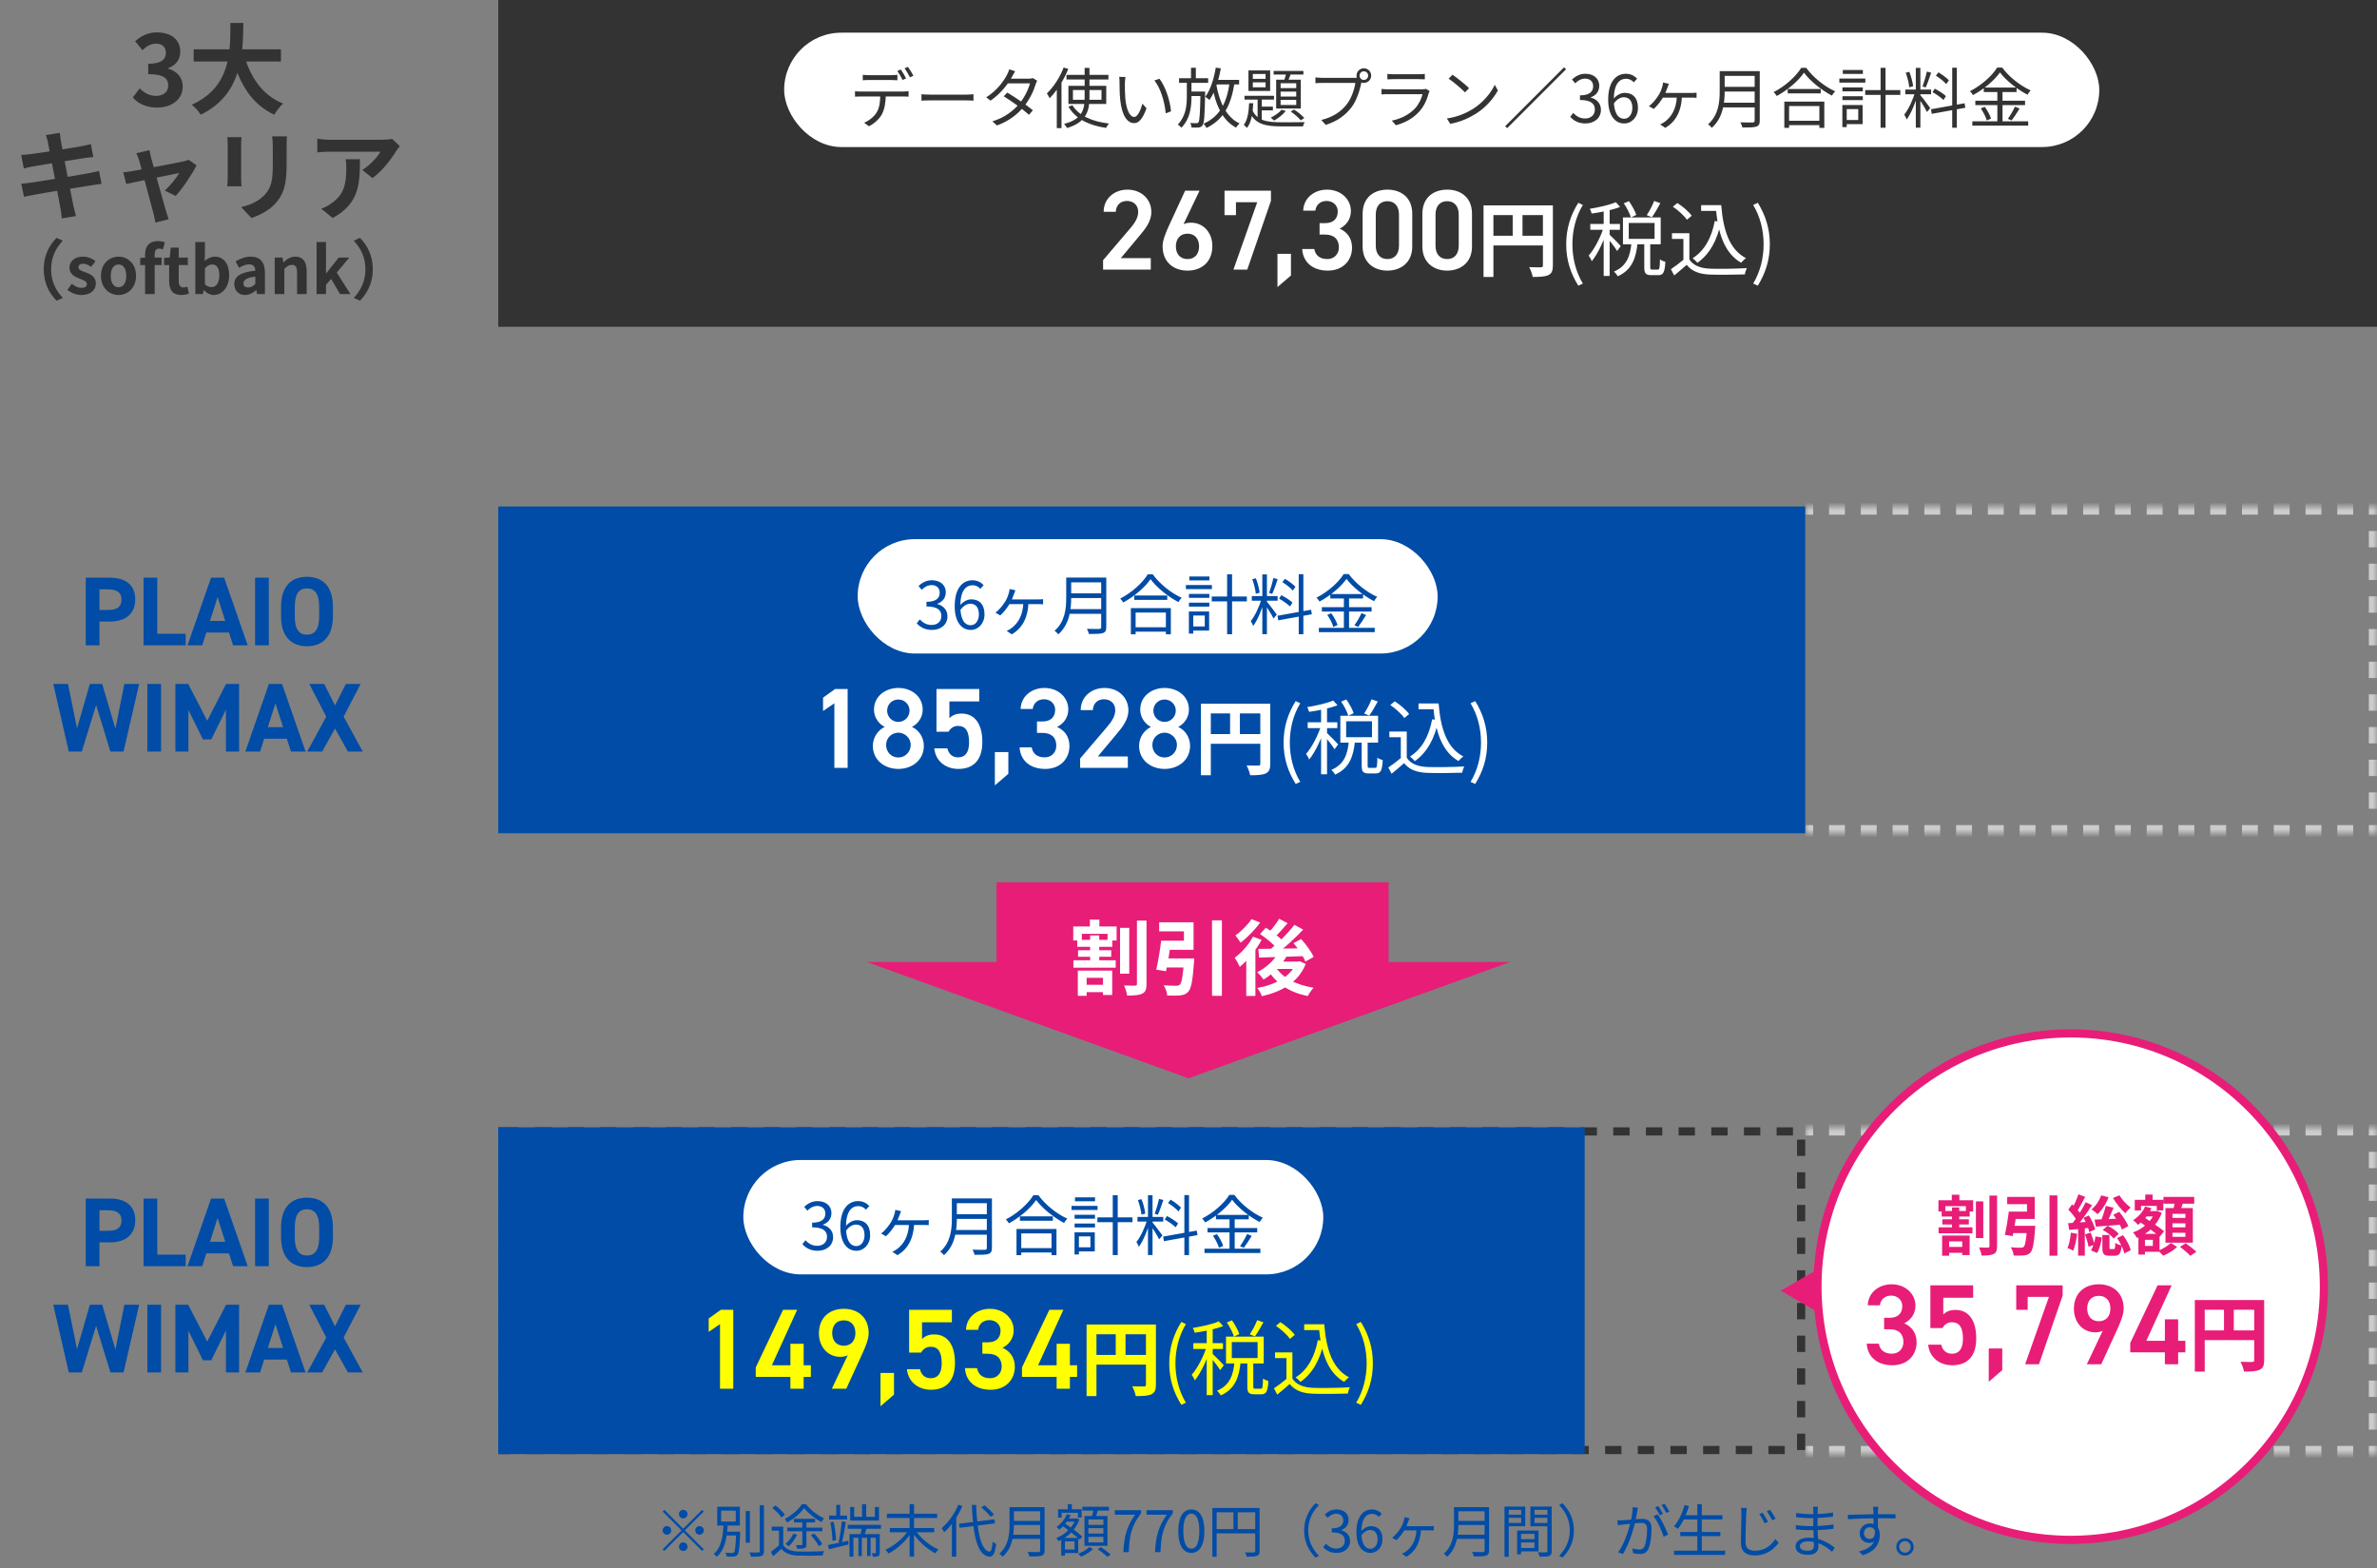
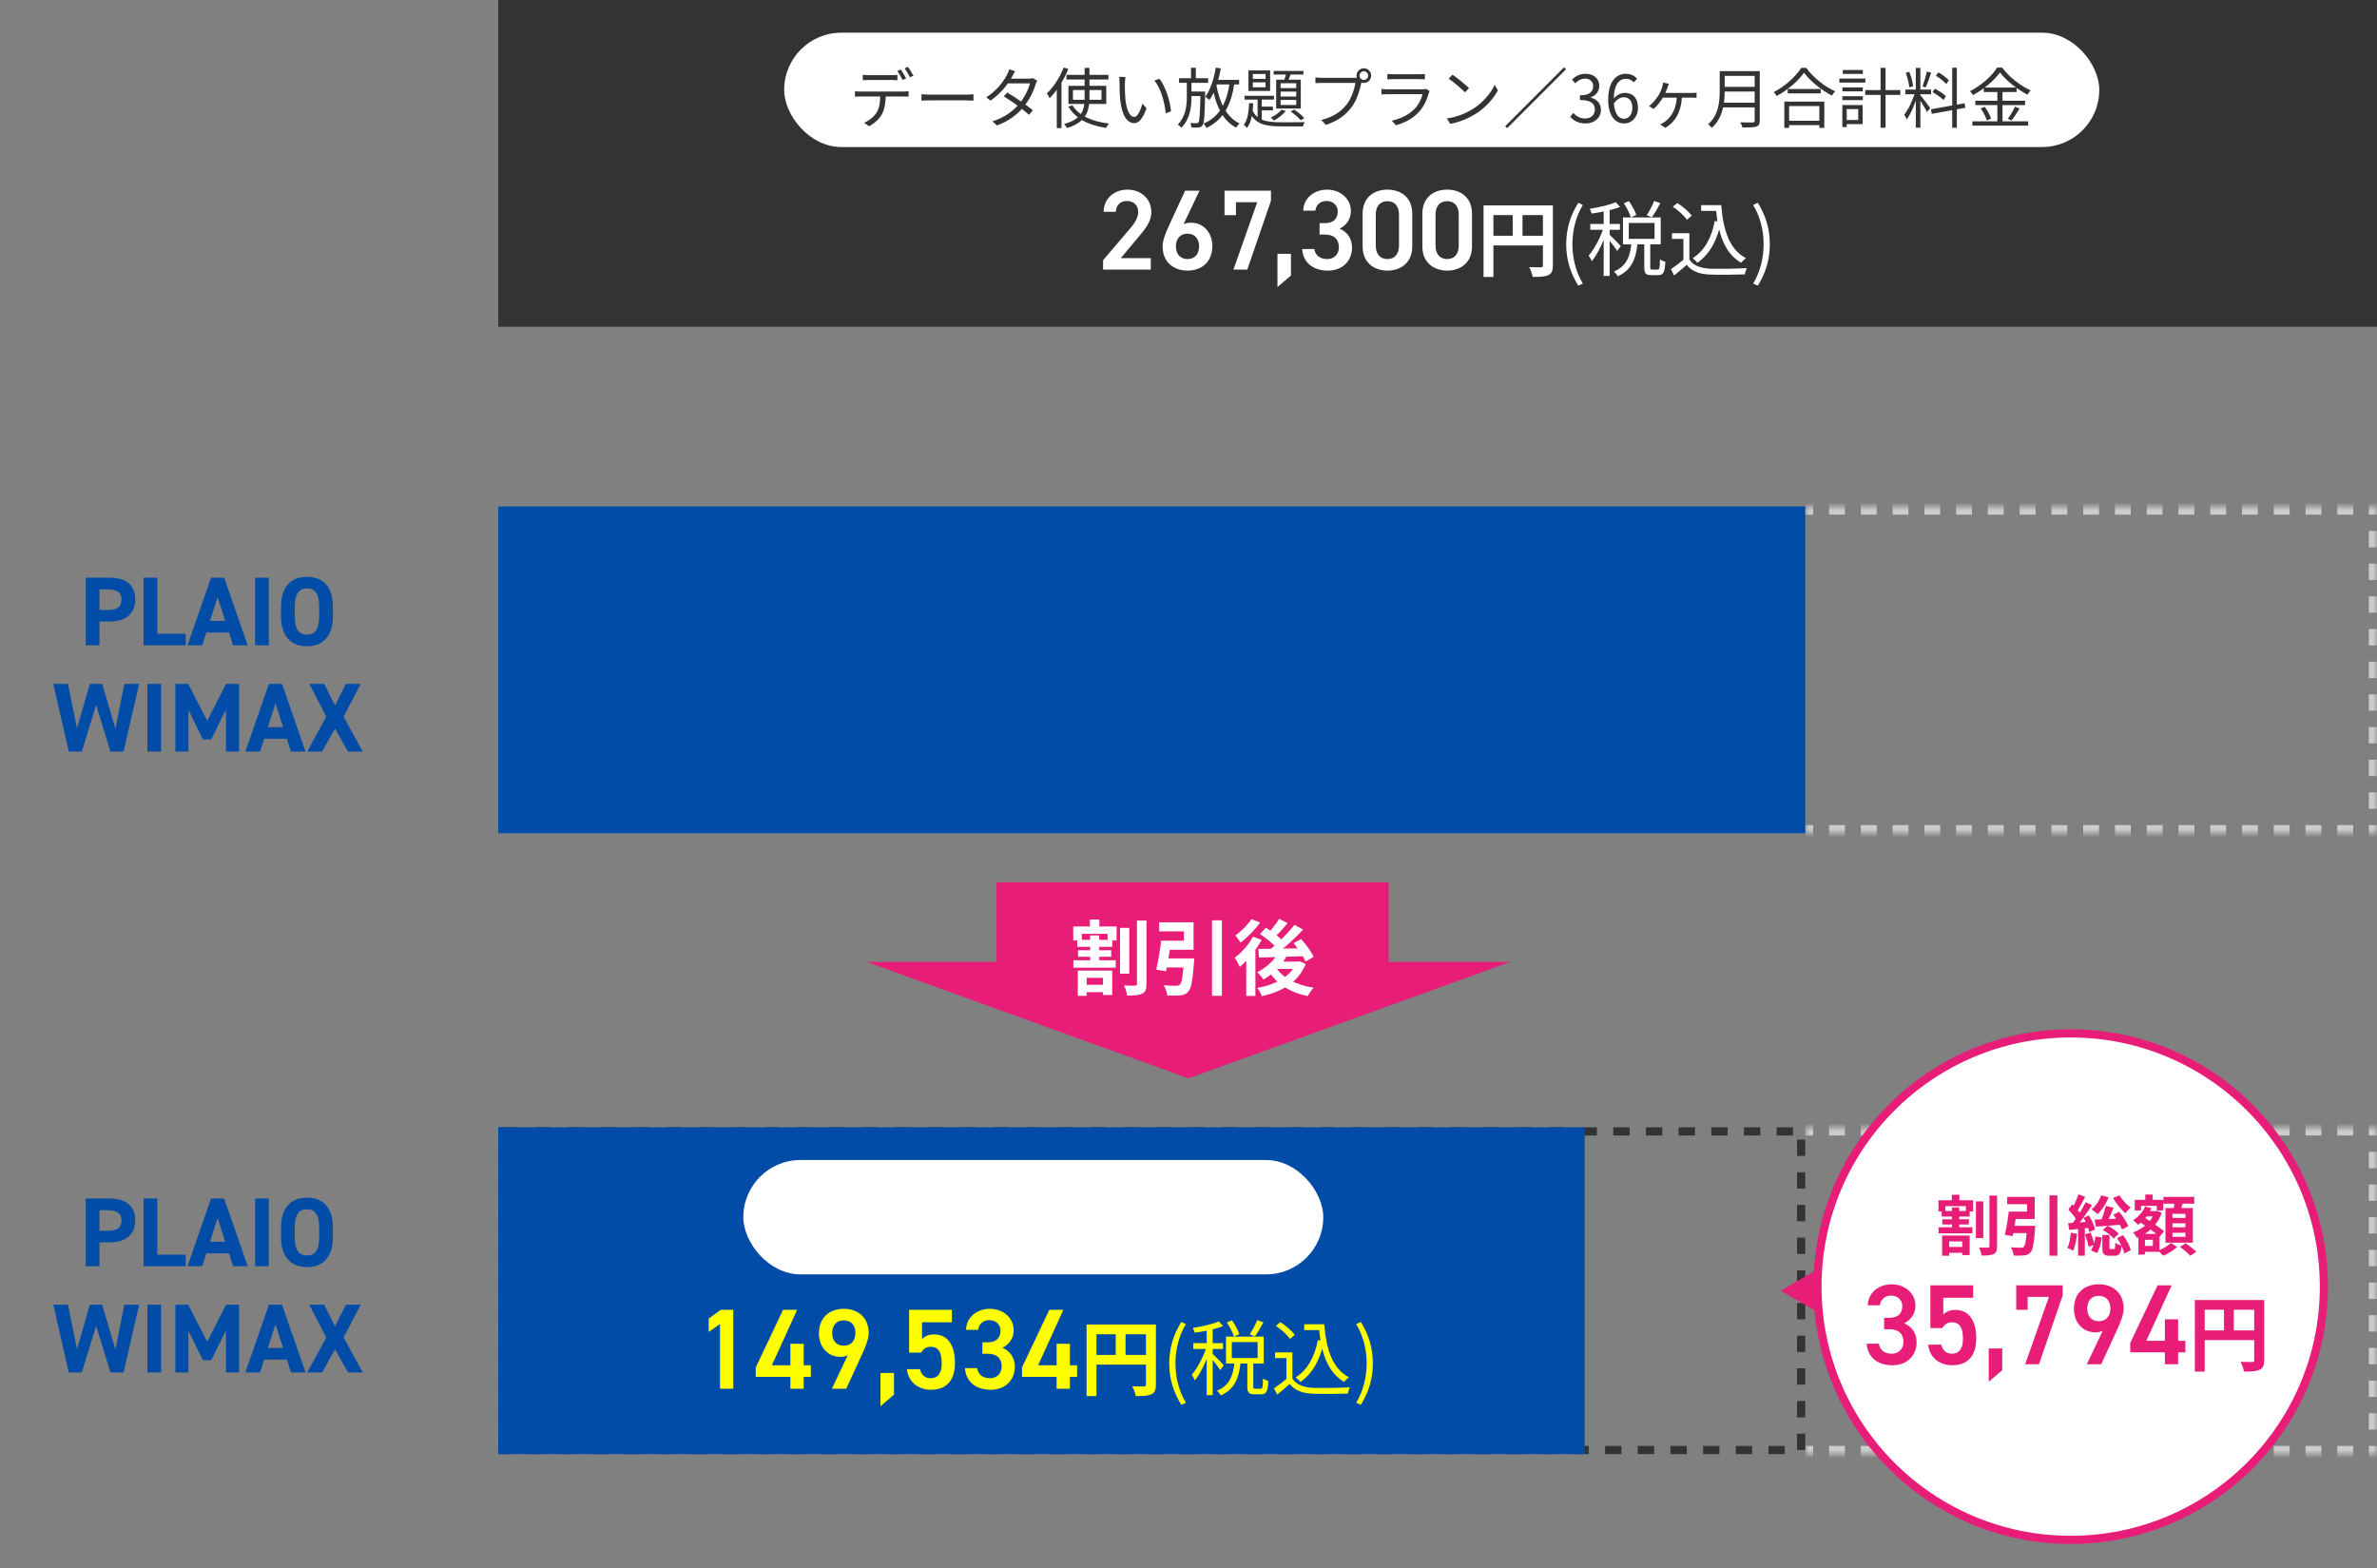
<svg xmlns="http://www.w3.org/2000/svg" width="291" height="192" viewBox="0 0 291 192" fill="none">
  <rect x="0" y="0" width="291" height="192" fill="#808080" stroke="none" />
-   <path d="M19.237 13.168C17.833 13.168 16.885 12.652 16.261 11.932L17.101 10.816C17.629 11.332 18.265 11.74 19.069 11.74C19.981 11.74 20.593 11.284 20.593 10.492C20.593 9.616 20.077 9.076 18.145 9.076V7.804C19.777 7.804 20.305 7.252 20.305 6.46C20.305 5.764 19.873 5.344 19.117 5.344C18.481 5.344 17.965 5.644 17.437 6.136L16.537 5.044C17.305 4.384 18.157 3.964 19.189 3.964C20.905 3.964 22.069 4.804 22.069 6.328C22.069 7.276 21.541 7.984 20.593 8.344V8.404C21.601 8.692 22.369 9.424 22.369 10.6C22.369 12.232 20.941 13.168 19.237 13.168ZM23.711 6.04H34.391V7.528H23.711V6.04ZM29.867 6.64C30.587 9.388 32.111 11.668 34.655 12.676C34.295 13 33.815 13.624 33.575 14.044C30.827 12.76 29.327 10.276 28.415 6.976L29.867 6.64ZM28.211 2.812H29.795C29.735 6.472 29.711 11.56 24.563 14.044C24.335 13.648 23.891 13.132 23.471 12.82C28.391 10.624 28.175 6.064 28.211 2.812ZM5.868 17.432C5.796 17.096 5.712 16.808 5.616 16.532L7.32 16.256C7.344 16.484 7.392 16.892 7.44 17.18C7.56 17.972 8.748 24.044 9 25.268C9.084 25.616 9.192 26.048 9.3 26.444L7.572 26.744C7.512 26.3 7.488 25.892 7.404 25.532C7.224 24.452 6.06 18.404 5.868 17.432ZM2.592 18.968C2.964 18.944 3.324 18.92 3.708 18.872C4.728 18.752 8.928 18.104 10.008 17.888C10.38 17.828 10.836 17.72 11.124 17.636L11.424 19.22C11.16 19.232 10.668 19.304 10.308 19.352C9.036 19.556 4.908 20.216 4.008 20.372C3.636 20.444 3.324 20.516 2.916 20.624L2.592 18.968ZM2.604 22.484C2.916 22.472 3.468 22.412 3.84 22.352C5.124 22.172 9.504 21.464 10.884 21.2C11.352 21.116 11.796 21.008 12.12 20.924L12.432 22.508C12.108 22.532 11.616 22.616 11.172 22.688C9.648 22.916 5.328 23.624 4.14 23.852C3.624 23.948 3.204 24.02 2.94 24.092L2.604 22.484ZM18.3 18.38C18.336 18.668 18.42 18.98 18.492 19.292C18.9 20.732 20.028 24.86 20.328 25.856C20.388 26.072 20.556 26.6 20.64 26.84L19.02 27.248C18.972 26.924 18.9 26.528 18.804 26.192C18.504 25.148 17.412 20.864 17.028 19.616C16.944 19.316 16.812 19.016 16.68 18.764L18.3 18.38ZM24.06 20.24C23.544 21.284 22.344 23.096 21.504 23.984L20.172 23.324C20.796 22.772 21.624 21.764 21.948 21.176C21.324 21.284 16.44 22.304 15.456 22.52L15.084 21.092C15.456 21.056 15.792 21.02 16.188 20.948C16.836 20.852 21.636 19.94 22.488 19.748C22.692 19.7 22.932 19.628 23.088 19.556L24.06 20.24ZM35.124 16.688C35.1 17.024 35.088 17.408 35.088 17.9C35.088 18.512 35.088 19.676 35.088 20.264C35.088 22.856 34.584 23.96 33.684 24.944C32.892 25.82 31.656 26.396 30.78 26.684L29.52 25.352C30.72 25.076 31.68 24.62 32.412 23.84C33.228 22.94 33.396 22.04 33.396 20.168C33.396 19.568 33.396 18.416 33.396 17.9C33.396 17.408 33.36 17.024 33.312 16.688H35.124ZM29.568 16.796C29.544 17.072 29.52 17.336 29.52 17.708C29.52 18.236 29.52 21.092 29.52 21.764C29.52 22.064 29.544 22.532 29.568 22.808H27.816C27.84 22.592 27.876 22.124 27.876 21.752C27.876 21.068 27.876 18.236 27.876 17.708C27.876 17.492 27.864 17.072 27.828 16.796H29.568ZM48.948 17.888C48.828 18.044 48.6 18.332 48.492 18.5C47.928 19.436 46.788 20.96 45.6 21.8L44.352 20.804C45.324 20.216 46.26 19.16 46.572 18.572C45.84 18.572 41.064 18.572 40.308 18.572C39.816 18.572 39.408 18.596 38.844 18.656V16.976C39.312 17.048 39.816 17.108 40.308 17.108C41.064 17.108 46.152 17.108 46.776 17.108C47.112 17.108 47.772 17.06 48 17L48.948 17.888ZM44.064 19.496C44.064 22.472 43.992 24.92 40.728 26.684L39.324 25.544C39.72 25.412 40.152 25.208 40.596 24.872C42.108 23.816 42.396 22.556 42.396 20.588C42.396 20.204 42.384 19.892 42.324 19.496H44.064ZM5.351 32.96C5.351 31.256 6.063 29.976 6.927 29.12L7.687 29.464C6.879 30.32 6.255 31.432 6.255 32.96C6.255 34.496 6.879 35.608 7.687 36.464L6.927 36.808C6.063 35.952 5.351 34.672 5.351 32.96ZM9.959 36.112C9.359 36.112 8.695 35.856 8.255 35.488L8.783 34.744C9.191 35.056 9.567 35.24 9.983 35.24C10.431 35.24 10.639 35.04 10.639 34.76C10.639 34.432 10.167 34.272 9.703 34.096C9.135 33.872 8.503 33.536 8.503 32.776C8.503 31.984 9.143 31.416 10.167 31.416C10.815 31.416 11.327 31.68 11.695 31.968L11.159 32.672C10.847 32.448 10.527 32.288 10.199 32.288C9.791 32.288 9.607 32.464 9.607 32.728C9.607 33.048 10.015 33.176 10.495 33.344C11.087 33.568 11.735 33.872 11.735 34.696C11.735 35.488 11.119 36.112 9.959 36.112ZM14.512 36.112C13.384 36.112 12.36 35.248 12.36 33.768C12.36 32.28 13.384 31.416 14.512 31.416C15.632 31.416 16.656 32.28 16.656 33.768C16.656 35.248 15.632 36.112 14.512 36.112ZM14.512 35.16C15.12 35.16 15.456 34.608 15.456 33.768C15.456 32.92 15.12 32.376 14.512 32.376C13.896 32.376 13.56 32.92 13.56 33.768C13.56 34.608 13.896 35.16 14.512 35.16ZM17.762 36V31.16C17.762 30.232 18.201 29.512 19.322 29.512C19.674 29.512 19.977 29.584 20.177 29.656L19.953 30.536C19.802 30.472 19.634 30.432 19.482 30.432C19.13 30.432 18.938 30.648 18.938 31.144V36H17.762ZM17.162 32.448V31.576L17.834 31.528H19.785V32.448H17.162ZM22.178 36.112C21.114 36.112 20.706 35.44 20.706 34.44V32.448H20.082V31.576L20.778 31.528L20.906 30.312H21.882V31.528H22.994V32.448H21.882V34.44C21.882 34.952 22.098 35.192 22.49 35.192C22.642 35.192 22.81 35.136 22.938 35.088L23.13 35.944C22.89 36.024 22.578 36.112 22.178 36.112ZM26.153 36.112C25.753 36.112 25.321 35.904 24.961 35.528H24.929L24.833 36H23.913V29.624H25.089V31.232L25.049 31.944C25.409 31.632 25.849 31.416 26.297 31.416C27.393 31.416 28.057 32.312 28.057 33.688C28.057 35.232 27.137 36.112 26.153 36.112ZM25.897 35.144C26.433 35.144 26.849 34.68 26.849 33.712C26.849 32.848 26.585 32.376 25.961 32.376C25.665 32.376 25.385 32.528 25.089 32.84V34.816C25.361 35.064 25.657 35.144 25.897 35.144ZM30.001 36.112C29.201 36.112 28.681 35.552 28.681 34.784C28.681 33.832 29.457 33.328 31.257 33.128C31.233 32.688 31.049 32.36 30.497 32.36C30.081 32.36 29.673 32.536 29.265 32.784L28.841 32C29.369 31.68 30.001 31.416 30.713 31.416C31.849 31.416 32.433 32.088 32.433 33.392V36H31.473L31.385 35.528H31.353C30.961 35.864 30.513 36.112 30.001 36.112ZM30.385 35.192C30.721 35.192 30.969 35.04 31.257 34.76V33.856C30.161 33.992 29.801 34.288 29.801 34.696C29.801 35.04 30.041 35.192 30.385 35.192ZM33.632 36V31.528H34.584L34.68 32.12H34.704C35.088 31.736 35.552 31.416 36.16 31.416C37.12 31.416 37.544 32.088 37.544 33.208V36H36.368V33.36C36.368 32.656 36.168 32.424 35.736 32.424C35.368 32.424 35.136 32.6 34.808 32.92V36H33.632ZM38.757 36V29.624H39.909V33.448H39.949L41.469 31.528H42.765L41.229 33.368L42.901 36H41.629L40.541 34.144L39.909 34.872V36H38.757ZM45.641 32.96C45.641 34.672 44.929 35.952 44.065 36.808L43.305 36.464C44.113 35.608 44.737 34.496 44.737 32.96C44.737 31.432 44.113 30.32 43.305 29.464L44.065 29.12C44.929 29.976 45.641 31.256 45.641 32.96Z" fill="#333333" />
  <path d="M13.46 76.084H12.176V79H10.496V70.72H13.46C15.368 70.72 16.556 71.596 16.556 73.372C16.556 75.124 15.38 76.084 13.46 76.084ZM12.176 74.668H13.22C14.384 74.668 14.876 74.26 14.876 73.372C14.876 72.58 14.384 72.148 13.22 72.148H12.176V74.668ZM19.254 70.72V77.584H22.734V79H17.574V70.72H19.254ZM24.756 79H22.956L25.836 70.72H27.444L30.324 79H28.536L28.032 77.428H25.26L24.756 79ZM26.64 73.096L25.704 76.012H27.576L26.64 73.096ZM32.909 70.72V79H31.229V70.72H32.909ZM40.756 75.448C40.756 77.98 39.448 79.108 37.576 79.108C35.716 79.108 34.408 77.98 34.408 75.448V74.272C34.408 71.716 35.716 70.612 37.576 70.612C39.448 70.612 40.756 71.716 40.756 74.272V75.448ZM36.088 74.272V75.448C36.088 77.032 36.604 77.692 37.576 77.692C38.548 77.692 39.076 77.032 39.076 75.448V74.272C39.076 72.688 38.548 72.028 37.576 72.028C36.604 72.028 36.088 72.688 36.088 74.272ZM11.768 86.3L10.015 92H8.419L6.523 83.72H8.323L9.427 89.168L10.999 83.72H12.511L14.132 89.204L15.223 83.72H17.035L15.127 92H13.52L11.768 86.3ZM19.72 83.72V92H18.04V83.72H19.72ZM23.042 83.72L25.37 88.232L27.674 83.72H29.27V92H27.662V86.864L25.862 90.512H24.842L23.066 86.9V92H21.47V83.72H23.042ZM31.84 92H30.04L32.92 83.72H34.528L37.408 92H35.62L35.116 90.428H32.344L31.84 92ZM33.724 86.096L32.788 89.012H34.66L33.724 86.096ZM39.439 92H37.615L39.943 87.728L37.867 83.72H39.691L41.011 86.36L42.343 83.72H44.155L42.067 87.728L44.407 92H42.595L41.011 89.18L39.439 92Z" fill="#004CA6" />
  <path d="M13.46 152.084H12.176V155H10.496V146.72H13.46C15.368 146.72 16.556 147.596 16.556 149.372C16.556 151.124 15.38 152.084 13.46 152.084ZM12.176 150.668H13.22C14.384 150.668 14.876 150.26 14.876 149.372C14.876 148.58 14.384 148.148 13.22 148.148H12.176V150.668ZM19.254 146.72V153.584H22.734V155H17.574V146.72H19.254ZM24.756 155H22.956L25.836 146.72H27.444L30.324 155H28.536L28.032 153.428H25.26L24.756 155ZM26.64 149.096L25.704 152.012H27.576L26.64 149.096ZM32.909 146.72V155H31.229V146.72H32.909ZM40.756 151.448C40.756 153.98 39.448 155.108 37.576 155.108C35.716 155.108 34.408 153.98 34.408 151.448V150.272C34.408 147.716 35.716 146.612 37.576 146.612C39.448 146.612 40.756 147.716 40.756 150.272V151.448ZM36.088 150.272V151.448C36.088 153.032 36.604 153.692 37.576 153.692C38.548 153.692 39.076 153.032 39.076 151.448V150.272C39.076 148.688 38.548 148.028 37.576 148.028C36.604 148.028 36.088 148.688 36.088 150.272ZM11.768 162.3L10.015 168H8.419L6.523 159.72H8.323L9.427 165.168L10.999 159.72H12.511L14.132 165.204L15.223 159.72H17.035L15.127 168H13.52L11.768 162.3ZM19.72 159.72V168H18.04V159.72H19.72ZM23.042 159.72L25.37 164.232L27.674 159.72H29.27V168H27.662V162.864L25.862 166.512H24.842L23.066 162.9V168H21.47V159.72H23.042ZM31.84 168H30.04L32.92 159.72H34.528L37.408 168H35.62L35.116 166.428H32.344L31.84 168ZM33.724 162.096L32.788 165.012H34.66L33.724 162.096ZM39.439 168H37.615L39.943 163.728L37.867 159.72H39.691L41.011 162.36L42.343 159.72H44.155L42.067 163.728L44.407 168H42.595L41.011 165.18L39.439 168Z" fill="#004CA6" />
  <rect x="61" width="230" height="40" fill="#333333" />
  <mask id="path-5-inside-1_298_2" fill="white">
    <path d="M221 62H291V102H221V62Z" />
  </mask>
  <path d="M291 62H291.5V61.5H291V62ZM291 102V102.5H291.5V102H291ZM221 102.5H221.972V101.5H221V102.5ZM223.917 102.5H225.861V101.5H223.917V102.5ZM227.806 102.5H229.75V101.5H227.806V102.5ZM231.694 102.5H233.639V101.5H231.694V102.5ZM235.583 102.5H237.528V101.5H235.583V102.5ZM239.472 102.5H241.417V101.5H239.472V102.5ZM243.361 102.5H245.306V101.5H243.361V102.5ZM247.25 102.5H249.194V101.5H247.25V102.5ZM251.139 102.5H253.083V101.5H251.139V102.5ZM255.028 102.5H256.972V101.5H255.028V102.5ZM258.917 102.5H260.861V101.5H258.917V102.5ZM262.806 102.5H264.75V101.5H262.806V102.5ZM266.694 102.5H268.639V101.5H266.694V102.5ZM270.583 102.5H272.528V101.5H270.583V102.5ZM274.472 102.5H276.417V101.5H274.472V102.5ZM278.361 102.5H280.306V101.5H278.361V102.5ZM282.25 102.5H284.194V101.5H282.25V102.5ZM286.139 102.5H288.083V101.5H286.139V102.5ZM290.028 102.5H291V101.5H290.028V102.5ZM291.5 102V101H290.5V102H291.5ZM291.5 99V97H290.5V99H291.5ZM291.5 95V93H290.5V95H291.5ZM291.5 91V89H290.5V91H291.5ZM291.5 87V85H290.5V87H291.5ZM291.5 83V81H290.5V83H291.5ZM291.5 79V77H290.5V79H291.5ZM291.5 75V73H290.5V75H291.5ZM291.5 71V69H290.5V71H291.5ZM291.5 67V65H290.5V67H291.5ZM291.5 63V62H290.5V63H291.5ZM291 61.5H290.028V62.5H291V61.5ZM288.083 61.5H286.139V62.5H288.083V61.5ZM284.194 61.5H282.25V62.5H284.194V61.5ZM280.306 61.5H278.361V62.5H280.306V61.5ZM276.417 61.5H274.472V62.5H276.417V61.5ZM272.528 61.5H270.583V62.5H272.528V61.5ZM268.639 61.5H266.694V62.5H268.639V61.5ZM264.75 61.5H262.806V62.5H264.75V61.5ZM260.861 61.5H258.917V62.5H260.861V61.5ZM256.972 61.5H255.028V62.5H256.972V61.5ZM253.083 61.5H251.139V62.5H253.083V61.5ZM249.194 61.5H247.25V62.5H249.194V61.5ZM245.306 61.5H243.361V62.5H245.306V61.5ZM241.417 61.5H239.472V62.5H241.417V61.5ZM237.528 61.5H235.583V62.5H237.528V61.5ZM233.639 61.5H231.694V62.5H233.639V61.5ZM229.75 61.5H227.806V62.5H229.75V61.5ZM225.861 61.5H223.917V62.5H225.861V61.5ZM221.972 61.5H221V62.5H221.972V61.5ZM291 62H292V61H291V62ZM291 102V103H292V102H291ZM221 103H221.972V101H221V103ZM223.917 103H225.861V101H223.917V103ZM227.806 103H229.75V101H227.806V103ZM231.694 103H233.639V101H231.694V103ZM235.583 103H237.528V101H235.583V103ZM239.472 103H241.417V101H239.472V103ZM243.361 103H245.306V101H243.361V103ZM247.25 103H249.194V101H247.25V103ZM251.139 103H253.083V101H251.139V103ZM255.028 103H256.972V101H255.028V103ZM258.917 103H260.861V101H258.917V103ZM262.806 103H264.75V101H262.806V103ZM266.694 103H268.639V101H266.694V103ZM270.583 103H272.528V101H270.583V103ZM274.472 103H276.417V101H274.472V103ZM278.361 103H280.306V101H278.361V103ZM282.25 103H284.194V101H282.25V103ZM286.139 103H288.083V101H286.139V103ZM290.028 103H291V101H290.028V103ZM292 102V101H290V102H292ZM292 99V97H290V99H292ZM292 95V93H290V95H292ZM292 91V89H290V91H292ZM292 87V85H290V87H292ZM292 83V81H290V83H292ZM292 79V77H290V79H292ZM292 75V73H290V75H292ZM292 71V69H290V71H292ZM292 67V65H290V67H292ZM292 63V62H290V63H292ZM291 61H290.028V63H291V61ZM288.083 61H286.139V63H288.083V61ZM284.194 61H282.25V63H284.194V61ZM280.306 61H278.361V63H280.306V61ZM276.417 61H274.472V63H276.417V61ZM272.528 61H270.583V63H272.528V61ZM268.639 61H266.694V63H268.639V61ZM264.75 61H262.806V63H264.75V61ZM260.861 61H258.917V63H260.861V61ZM256.972 61H255.028V63H256.972V61ZM253.083 61H251.139V63H253.083V61ZM249.194 61H247.25V63H249.194V61ZM245.306 61H243.361V63H245.306V61ZM241.417 61H239.472V63H241.417V61ZM237.528 61H235.583V63H237.528V61ZM233.639 61H231.694V63H233.639V61ZM229.75 61H227.806V63H229.75V61ZM225.861 61H223.917V63H225.861V61ZM221.972 61H221V63H221.972V61Z" fill="#CCCCCC" mask="url(#path-5-inside-1_298_2)" />
  <mask id="path-7-inside-2_298_2" fill="white">
    <path d="M221 138H291V178H221V138Z" />
  </mask>
  <path d="M291 138H291.5V137.5H291V138ZM291 178V178.5H291.5V178H291ZM221 178.5H221.972V177.5H221V178.5ZM223.917 178.5H225.861V177.5H223.917V178.5ZM227.806 178.5H229.75V177.5H227.806V178.5ZM231.694 178.5H233.639V177.5H231.694V178.5ZM235.583 178.5H237.528V177.5H235.583V178.5ZM239.472 178.5H241.417V177.5H239.472V178.5ZM243.361 178.5H245.306V177.5H243.361V178.5ZM247.25 178.5H249.194V177.5H247.25V178.5ZM251.139 178.5H253.083V177.5H251.139V178.5ZM255.028 178.5H256.972V177.5H255.028V178.5ZM258.917 178.5H260.861V177.5H258.917V178.5ZM262.806 178.5H264.75V177.5H262.806V178.5ZM266.694 178.5H268.639V177.5H266.694V178.5ZM270.583 178.5H272.528V177.5H270.583V178.5ZM274.472 178.5H276.417V177.5H274.472V178.5ZM278.361 178.5H280.306V177.5H278.361V178.5ZM282.25 178.5H284.194V177.5H282.25V178.5ZM286.139 178.5H288.083V177.5H286.139V178.5ZM290.028 178.5H291V177.5H290.028V178.5ZM291.5 178V177H290.5V178H291.5ZM291.5 175V173H290.5V175H291.5ZM291.5 171V169H290.5V171H291.5ZM291.5 167V165H290.5V167H291.5ZM291.5 163V161H290.5V163H291.5ZM291.5 159V157H290.5V159H291.5ZM291.5 155V153H290.5V155H291.5ZM291.5 151V149H290.5V151H291.5ZM291.5 147V145H290.5V147H291.5ZM291.5 143V141H290.5V143H291.5ZM291.5 139V138H290.5V139H291.5ZM291 137.5H290.028V138.5H291V137.5ZM288.083 137.5H286.139V138.5H288.083V137.5ZM284.194 137.5H282.25V138.5H284.194V137.5ZM280.306 137.5H278.361V138.5H280.306V137.5ZM276.417 137.5H274.472V138.5H276.417V137.5ZM272.528 137.5H270.583V138.5H272.528V137.5ZM268.639 137.5H266.694V138.5H268.639V137.5ZM264.75 137.5H262.806V138.5H264.75V137.5ZM260.861 137.5H258.917V138.5H260.861V137.5ZM256.972 137.5H255.028V138.5H256.972V137.5ZM253.083 137.5H251.139V138.5H253.083V137.5ZM249.194 137.5H247.25V138.5H249.194V137.5ZM245.306 137.5H243.361V138.5H245.306V137.5ZM241.417 137.5H239.472V138.5H241.417V137.5ZM237.528 137.5H235.583V138.5H237.528V137.5ZM233.639 137.5H231.694V138.5H233.639V137.5ZM229.75 137.5H227.806V138.5H229.75V137.5ZM225.861 137.5H223.917V138.5H225.861V137.5ZM221.972 137.5H221V138.5H221.972V137.5ZM291 138H292V137H291V138ZM291 178V179H292V178H291ZM221 179H221.972V177H221V179ZM223.917 179H225.861V177H223.917V179ZM227.806 179H229.75V177H227.806V179ZM231.694 179H233.639V177H231.694V179ZM235.583 179H237.528V177H235.583V179ZM239.472 179H241.417V177H239.472V179ZM243.361 179H245.306V177H243.361V179ZM247.25 179H249.194V177H247.25V179ZM251.139 179H253.083V177H251.139V179ZM255.028 179H256.972V177H255.028V179ZM258.917 179H260.861V177H258.917V179ZM262.806 179H264.75V177H262.806V179ZM266.694 179H268.639V177H266.694V179ZM270.583 179H272.528V177H270.583V179ZM274.472 179H276.417V177H274.472V179ZM278.361 179H280.306V177H278.361V179ZM282.25 179H284.194V177H282.25V179ZM286.139 179H288.083V177H286.139V179ZM290.028 179H291V177H290.028V179ZM292 178V177H290V178H292ZM292 175V173H290V175H292ZM292 171V169H290V171H292ZM292 167V165H290V167H292ZM292 163V161H290V163H292ZM292 159V157H290V159H292ZM292 155V153H290V155H292ZM292 151V149H290V151H292ZM292 147V145H290V147H292ZM292 143V141H290V143H292ZM292 139V138H290V139H292ZM291 137H290.028V139H291V137ZM288.083 137H286.139V139H288.083V137ZM284.194 137H282.25V139H284.194V137ZM280.306 137H278.361V139H280.306V137ZM276.417 137H274.472V139H276.417V137ZM272.528 137H270.583V139H272.528V137ZM268.639 137H266.694V139H268.639V137ZM264.75 137H262.806V139H264.75V137ZM260.861 137H258.917V139H260.861V137ZM256.972 137H255.028V139H256.972V137ZM253.083 137H251.139V139H253.083V137ZM249.194 137H247.25V139H249.194V137ZM245.306 137H243.361V139H245.306V137ZM241.417 137H239.472V139H241.417V137ZM237.528 137H235.583V139H237.528V137ZM233.639 137H231.694V139H233.639V137ZM229.75 137H227.806V139H229.75V137ZM225.861 137H223.917V139H225.861V137ZM221.972 137H221V139H221.972V137Z" fill="#CCCCCC" mask="url(#path-7-inside-2_298_2)" />
  <rect x="61.5" y="138.5" width="159" height="39" stroke="#333333" stroke-dasharray="2 2" />
  <rect x="61" y="62" width="160" height="40" fill="#004CA6" />
  <rect x="61" y="138" width="133" height="40" fill="#004CA6" />
  <path d="M140.881 31.6V33H135.043V31.852L138.361 27.96C138.991 27.232 139.341 26.602 139.341 25.93C139.341 25.048 138.683 24.6 137.969 24.6C137.213 24.6 136.639 25.062 136.597 25.93H135.113C135.113 24.292 136.429 23.214 138.025 23.214C139.677 23.214 140.951 24.334 140.951 25.958C140.951 27.176 140.111 28.128 139.495 28.87L137.213 31.6H140.881ZM146.852 23.34L144.892 27.442C145.172 27.302 145.508 27.26 145.816 27.26C147.328 27.26 148.42 28.478 148.42 30.116C148.42 32.062 147.118 33.126 145.382 33.126C143.66 33.126 142.33 32.076 142.33 30.144C142.33 29.43 142.68 28.562 143.114 27.61L145.088 23.34H146.852ZM143.954 30.158C143.954 31.096 144.486 31.712 145.382 31.712C146.264 31.712 146.796 31.096 146.796 30.158C146.796 29.234 146.264 28.604 145.382 28.604C144.486 28.604 143.954 29.234 143.954 30.158ZM151.31 26.336H149.91V23.34H155.594V24.586L152.696 33H151.002L153.914 24.754H151.31V26.336ZM158.042 31.068V33.728L156.39 35.142V31.068H158.042ZM161.546 28.716V27.316H162.218C163.226 27.316 163.772 26.784 163.772 25.874C163.772 25.174 163.226 24.6 162.4 24.6C161.616 24.6 161.098 25.118 161.028 25.79H159.544C159.586 24.236 160.902 23.214 162.456 23.214C164.15 23.214 165.382 24.376 165.382 25.832C165.382 26.882 164.766 27.61 164.01 27.988C164.892 28.38 165.522 29.136 165.522 30.326C165.522 31.852 164.43 33.126 162.568 33.126C160.608 33.126 159.502 32.006 159.418 30.48H160.902C161.014 31.18 161.504 31.712 162.498 31.712C163.338 31.712 163.912 31.096 163.912 30.284C163.912 29.304 163.338 28.716 162.218 28.716H161.546ZM172.892 30.172C172.892 32.174 171.464 33.126 169.854 33.126C168.244 33.126 166.816 32.174 166.816 30.172V26.182C166.816 24.124 168.244 23.214 169.854 23.214C171.464 23.214 172.892 24.124 172.892 26.168V30.172ZM171.268 26.266C171.268 25.23 170.722 24.628 169.854 24.628C168.972 24.628 168.426 25.23 168.426 26.266V30.074C168.426 31.11 168.972 31.712 169.854 31.712C170.722 31.712 171.268 31.11 171.268 30.074V26.266ZM180.207 30.172C180.207 32.174 178.779 33.126 177.169 33.126C175.559 33.126 174.131 32.174 174.131 30.172V26.182C174.131 24.124 175.559 23.214 177.169 23.214C178.779 23.214 180.207 24.124 180.207 26.168V30.172ZM178.583 26.266C178.583 25.23 178.037 24.628 177.169 24.628C176.287 24.628 175.741 25.23 175.741 26.266V30.074C175.741 31.11 176.287 31.712 177.169 31.712C178.037 31.712 178.583 31.11 178.583 30.074V26.266ZM181.619 25.14H189.469V26.33H182.829V33.9H181.619V25.14ZM188.889 25.14H190.109V32.49C190.109 33.14 189.969 33.48 189.549 33.68C189.139 33.87 188.539 33.9 187.639 33.9C187.589 33.56 187.379 33.01 187.209 32.7C187.789 32.73 188.439 32.72 188.639 32.72C188.829 32.72 188.889 32.66 188.889 32.48V25.14ZM182.279 28.86H189.479V30.05H182.279V28.86ZM185.189 25.79H186.389V29.45H185.189V25.79ZM193.219 34.97C192.289 33.47 191.739 31.87 191.739 29.9C191.739 27.94 192.289 26.32 193.219 24.82L193.779 25.09C192.919 26.51 192.499 28.2 192.499 29.9C192.499 31.6 192.919 33.29 193.779 34.71L193.219 34.97ZM198.788 24.89L199.418 24.62C199.788 25.15 200.178 25.85 200.318 26.31L199.658 26.62C199.528 26.15 199.158 25.42 198.788 24.89ZM202.508 24.6L203.268 24.87C202.938 25.47 202.558 26.15 202.228 26.59L201.598 26.34C201.918 25.87 202.308 25.13 202.508 24.6ZM199.728 29.72H200.478C200.298 31.5 199.848 33.02 198.048 33.82C197.958 33.64 197.738 33.38 197.588 33.24C199.218 32.56 199.588 31.22 199.728 29.72ZM201.298 29.63H202.028V32.7C202.028 32.96 202.068 33 202.268 33C202.368 33 202.828 33 202.948 33C203.158 33 203.198 32.84 203.218 31.75C203.368 31.87 203.678 32 203.878 32.05C203.808 33.34 203.618 33.68 203.028 33.68C202.888 33.68 202.308 33.68 202.168 33.68C201.468 33.68 201.298 33.46 201.298 32.71V29.63ZM199.398 27.29V29.24H202.558V27.29H199.398ZM198.688 26.62H203.308V29.91H198.688V26.62ZM196.328 25.43H197.058V33.78H196.328V25.43ZM194.688 27.42H198.318V28.13H194.688V27.42ZM196.368 27.69L196.838 27.89C196.438 29.3 195.638 31.05 194.868 31.98C194.798 31.77 194.618 31.46 194.488 31.29C195.208 30.49 196.008 28.93 196.368 27.69ZM197.808 24.75L198.338 25.33C197.418 25.7 196.018 25.98 194.858 26.14C194.818 25.97 194.718 25.73 194.628 25.56C195.758 25.37 197.078 25.09 197.808 24.75ZM197.028 28.71C197.278 28.93 198.218 29.88 198.418 30.13L197.978 30.72C197.738 30.31 196.988 29.36 196.678 29.01L197.028 28.71ZM208.258 25.11H210.348V25.82H208.258V25.11ZM209.888 25.11H210.718C210.958 28.18 211.728 30.56 213.748 31.6C213.568 31.72 213.298 31.99 213.148 32.16C211.118 30.99 210.328 28.57 210.058 25.48H209.888V25.11ZM209.928 27.05L210.698 27.16C210.228 29.43 209.298 31.11 207.808 32.17C207.688 32.03 207.388 31.74 207.218 31.61C208.688 30.68 209.538 29.1 209.928 27.05ZM206.818 28.55V32.09H206.088V29.25H204.688V28.55H206.818ZM206.818 31.76C207.288 32.5 208.178 32.84 209.328 32.89C210.418 32.93 212.668 32.9 213.848 32.82C213.768 33 213.638 33.36 213.608 33.59C212.508 33.63 210.438 33.65 209.328 33.61C208.028 33.56 207.128 33.21 206.488 32.42C206.008 32.85 205.498 33.28 204.958 33.72L204.558 32.95C205.038 32.63 205.628 32.19 206.138 31.76H206.818ZM204.798 25.3L205.348 24.85C206.008 25.27 206.758 25.92 207.108 26.41L206.518 26.9C206.198 26.42 205.448 25.74 204.798 25.3ZM215.198 34.97L214.628 34.71C215.488 33.29 215.908 31.6 215.908 29.9C215.908 28.2 215.488 26.51 214.628 25.09L215.198 24.82C216.118 26.32 216.668 27.94 216.668 29.9C216.668 31.87 216.118 33.47 215.198 34.97Z" fill="white" />
-   <path d="M103.77 84.34V94H102.146V86.09L100.76 87.042V85.404L102.244 84.34H103.77ZM106.856 91.298C106.856 90.206 107.556 89.324 108.312 88.988C107.542 88.596 106.996 87.784 106.996 86.874C106.996 85.208 108.424 84.214 109.978 84.214C111.546 84.214 112.96 85.208 112.96 86.874C112.96 87.784 112.414 88.596 111.644 88.988C112.428 89.324 113.1 90.206 113.1 91.298C113.1 93.062 111.644 94.126 109.978 94.126C108.312 94.126 106.856 93.062 106.856 91.298ZM108.48 91.2C108.48 92.04 109.11 92.726 109.978 92.726C110.818 92.726 111.49 92.04 111.49 91.2C111.49 90.262 110.692 89.688 109.978 89.688C109.236 89.688 108.48 90.262 108.48 91.2ZM108.606 86.986C108.606 87.756 109.208 88.372 109.978 88.372C110.734 88.372 111.35 87.756 111.35 86.986C111.35 86.23 110.734 85.628 109.978 85.628C109.208 85.628 108.606 86.23 108.606 86.986ZM117.293 88.862C116.719 88.862 116.355 89.17 116.117 89.576H114.647V84.34H119.883V85.866H116.229V87.91C116.523 87.616 116.971 87.35 117.713 87.35C119.323 87.35 120.261 88.596 120.261 90.836C120.261 92.95 119.253 94.126 117.321 94.126C115.753 94.126 114.521 93.146 114.381 91.606H115.977C116.145 92.306 116.593 92.712 117.293 92.712C118.119 92.712 118.637 92.166 118.637 90.892C118.637 89.562 118.245 88.862 117.293 88.862ZM123.445 92.068V94.728L121.793 96.142V92.068H123.445ZM126.949 89.716V88.316H127.621C128.629 88.316 129.175 87.784 129.175 86.874C129.175 86.174 128.629 85.6 127.803 85.6C127.019 85.6 126.501 86.118 126.431 86.79H124.947C124.989 85.236 126.305 84.214 127.859 84.214C129.553 84.214 130.785 85.376 130.785 86.832C130.785 87.882 130.169 88.61 129.413 88.988C130.295 89.38 130.925 90.136 130.925 91.326C130.925 92.852 129.833 94.126 127.971 94.126C126.011 94.126 124.905 93.006 124.821 91.48H126.305C126.417 92.18 126.907 92.712 127.901 92.712C128.741 92.712 129.315 92.096 129.315 91.284C129.315 90.304 128.741 89.716 127.621 89.716H126.949ZM138.072 92.6V94H132.234V92.852L135.552 88.96C136.182 88.232 136.532 87.602 136.532 86.93C136.532 86.048 135.874 85.6 135.16 85.6C134.404 85.6 133.83 86.062 133.788 86.93H132.304C132.304 85.292 133.62 84.214 135.216 84.214C136.868 84.214 138.142 85.334 138.142 86.958C138.142 88.176 137.302 89.128 136.686 89.87L134.404 92.6H138.072ZM139.45 91.298C139.45 90.206 140.15 89.324 140.906 88.988C140.136 88.596 139.59 87.784 139.59 86.874C139.59 85.208 141.018 84.214 142.572 84.214C144.14 84.214 145.554 85.208 145.554 86.874C145.554 87.784 145.008 88.596 144.238 88.988C145.022 89.324 145.694 90.206 145.694 91.298C145.694 93.062 144.238 94.126 142.572 94.126C140.906 94.126 139.45 93.062 139.45 91.298ZM141.074 91.2C141.074 92.04 141.704 92.726 142.572 92.726C143.412 92.726 144.084 92.04 144.084 91.2C144.084 90.262 143.286 89.688 142.572 89.688C141.83 89.688 141.074 90.262 141.074 91.2ZM141.2 86.986C141.2 87.756 141.802 88.372 142.572 88.372C143.328 88.372 143.944 87.756 143.944 86.986C143.944 86.23 143.328 85.628 142.572 85.628C141.802 85.628 141.2 86.23 141.2 86.986ZM147.022 86.14H154.872V87.33H148.232V94.9H147.022V86.14ZM154.292 86.14H155.512V93.49C155.512 94.14 155.372 94.48 154.952 94.68C154.542 94.87 153.942 94.9 153.042 94.9C152.992 94.56 152.782 94.01 152.612 93.7C153.192 93.73 153.842 93.72 154.042 93.72C154.232 93.72 154.292 93.66 154.292 93.48V86.14ZM147.682 89.86H154.882V91.05H147.682V89.86ZM150.592 86.79H151.792V90.45H150.592V86.79ZM158.622 95.97C157.692 94.47 157.142 92.87 157.142 90.9C157.142 88.94 157.692 87.32 158.622 85.82L159.182 86.09C158.322 87.51 157.902 89.2 157.902 90.9C157.902 92.6 158.322 94.29 159.182 95.71L158.622 95.97ZM164.191 85.89L164.821 85.62C165.191 86.15 165.581 86.85 165.721 87.31L165.061 87.62C164.931 87.15 164.561 86.42 164.191 85.89ZM167.911 85.6L168.671 85.87C168.341 86.47 167.961 87.15 167.631 87.59L167.001 87.34C167.321 86.87 167.711 86.13 167.911 85.6ZM165.131 90.72H165.881C165.701 92.5 165.251 94.02 163.451 94.82C163.361 94.64 163.141 94.38 162.991 94.24C164.621 93.56 164.991 92.22 165.131 90.72ZM166.701 90.63H167.431V93.7C167.431 93.96 167.471 94 167.671 94C167.771 94 168.231 94 168.351 94C168.561 94 168.601 93.84 168.621 92.75C168.771 92.87 169.081 93 169.281 93.05C169.211 94.34 169.021 94.68 168.431 94.68C168.291 94.68 167.711 94.68 167.571 94.68C166.871 94.68 166.701 94.46 166.701 93.71V90.63ZM164.801 88.29V90.24H167.961V88.29H164.801ZM164.091 87.62H168.711V90.91H164.091V87.62ZM161.731 86.43H162.461V94.78H161.731V86.43ZM160.091 88.42H163.721V89.13H160.091V88.42ZM161.771 88.69L162.241 88.89C161.841 90.3 161.041 92.05 160.271 92.98C160.201 92.77 160.021 92.46 159.891 92.29C160.611 91.49 161.411 89.93 161.771 88.69ZM163.211 85.75L163.741 86.33C162.821 86.7 161.421 86.98 160.261 87.14C160.221 86.97 160.121 86.73 160.031 86.56C161.161 86.37 162.481 86.09 163.211 85.75ZM162.431 89.71C162.681 89.93 163.621 90.88 163.821 91.13L163.381 91.72C163.141 91.31 162.391 90.36 162.081 90.01L162.431 89.71ZM173.661 86.11H175.751V86.82H173.661V86.11ZM175.291 86.11H176.121C176.361 89.18 177.131 91.56 179.151 92.6C178.971 92.72 178.701 92.99 178.551 93.16C176.521 91.99 175.731 89.57 175.461 86.48H175.291V86.11ZM175.331 88.05L176.101 88.16C175.631 90.43 174.701 92.11 173.211 93.17C173.091 93.03 172.791 92.74 172.621 92.61C174.091 91.68 174.941 90.1 175.331 88.05ZM172.221 89.55V93.09H171.491V90.25H170.091V89.55H172.221ZM172.221 92.76C172.691 93.5 173.581 93.84 174.731 93.89C175.821 93.93 178.071 93.9 179.251 93.82C179.171 94 179.041 94.36 179.011 94.59C177.911 94.63 175.841 94.65 174.731 94.61C173.431 94.56 172.531 94.21 171.891 93.42C171.411 93.85 170.901 94.28 170.361 94.72L169.961 93.95C170.441 93.63 171.031 93.19 171.541 92.76H172.221ZM170.201 86.3L170.751 85.85C171.411 86.27 172.161 86.92 172.511 87.41L171.921 87.9C171.601 87.42 170.851 86.74 170.201 86.3ZM180.601 95.97L180.031 95.71C180.891 94.29 181.311 92.6 181.311 90.9C181.311 89.2 180.891 87.51 180.031 86.09L180.601 85.82C181.521 87.32 182.071 88.94 182.071 90.9C182.071 92.87 181.521 94.47 180.601 95.97Z" fill="white" />
  <path d="M89.77 160.34V170H88.146V162.09L86.76 163.042V161.404L88.244 160.34H89.77ZM95.866 160.34H97.588L94.494 167.13H96.762V164.498H98.386V167.13H99.268V168.544H98.386V170H96.762V168.544H92.52V167.396L95.866 160.34ZM101.837 170L103.783 165.898C103.503 166.052 103.167 166.094 102.859 166.094C101.347 166.094 100.255 164.876 100.255 163.224C100.255 161.278 101.571 160.214 103.293 160.214C105.029 160.214 106.345 161.264 106.345 163.196C106.345 163.91 105.995 164.778 105.561 165.73L103.601 170H101.837ZM104.721 163.182C104.721 162.244 104.203 161.628 103.293 161.628C102.411 161.628 101.879 162.244 101.879 163.182C101.879 164.106 102.411 164.736 103.293 164.736C104.203 164.736 104.721 164.106 104.721 163.182ZM109.445 168.068V170.728L107.793 172.142V168.068H109.445ZM113.943 164.862C113.369 164.862 113.005 165.17 112.767 165.576H111.297V160.34H116.533V161.866H112.879V163.91C113.173 163.616 113.621 163.35 114.363 163.35C115.973 163.35 116.911 164.596 116.911 166.836C116.911 168.95 115.903 170.126 113.971 170.126C112.403 170.126 111.171 169.146 111.031 167.606H112.627C112.795 168.306 113.243 168.712 113.943 168.712C114.769 168.712 115.287 168.166 115.287 166.892C115.287 165.562 114.895 164.862 113.943 164.862ZM120.264 165.716V164.316H120.936C121.944 164.316 122.49 163.784 122.49 162.874C122.49 162.174 121.944 161.6 121.118 161.6C120.334 161.6 119.816 162.118 119.746 162.79H118.262C118.304 161.236 119.62 160.214 121.174 160.214C122.868 160.214 124.1 161.376 124.1 162.832C124.1 163.882 123.484 164.61 122.728 164.988C123.61 165.38 124.24 166.136 124.24 167.326C124.24 168.852 123.148 170.126 121.286 170.126C119.326 170.126 118.22 169.006 118.136 167.48H119.62C119.732 168.18 120.222 168.712 121.216 168.712C122.056 168.712 122.63 168.096 122.63 167.284C122.63 166.304 122.056 165.716 120.936 165.716H120.264ZM128.46 160.34H130.182L127.088 167.13H129.356V164.498H130.98V167.13H131.862V168.544H130.98V170H129.356V168.544H125.114V167.396L128.46 160.34ZM133.022 162.14H140.872V163.33H134.232V170.9H133.022V162.14ZM140.292 162.14H141.512V169.49C141.512 170.14 141.372 170.48 140.952 170.68C140.542 170.87 139.942 170.9 139.042 170.9C138.992 170.56 138.782 170.01 138.612 169.7C139.192 169.73 139.842 169.72 140.042 169.72C140.232 169.72 140.292 169.66 140.292 169.48V162.14ZM133.682 165.86H140.882V167.05H133.682V165.86ZM136.592 162.79H137.792V166.45H136.592V162.79ZM144.622 171.97C143.692 170.47 143.142 168.87 143.142 166.9C143.142 164.94 143.692 163.32 144.622 161.82L145.182 162.09C144.322 163.51 143.902 165.2 143.902 166.9C143.902 168.6 144.322 170.29 145.182 171.71L144.622 171.97ZM150.191 161.89L150.821 161.62C151.191 162.15 151.581 162.85 151.721 163.31L151.061 163.62C150.931 163.15 150.561 162.42 150.191 161.89ZM153.911 161.6L154.671 161.87C154.341 162.47 153.961 163.15 153.631 163.59L153.001 163.34C153.321 162.87 153.711 162.13 153.911 161.6ZM151.131 166.72H151.881C151.701 168.5 151.251 170.02 149.451 170.82C149.361 170.64 149.141 170.38 148.991 170.24C150.621 169.56 150.991 168.22 151.131 166.72ZM152.701 166.63H153.431V169.7C153.431 169.96 153.471 170 153.671 170C153.771 170 154.231 170 154.351 170C154.561 170 154.601 169.84 154.621 168.75C154.771 168.87 155.081 169 155.281 169.05C155.211 170.34 155.021 170.68 154.431 170.68C154.291 170.68 153.711 170.68 153.571 170.68C152.871 170.68 152.701 170.46 152.701 169.71V166.63ZM150.801 164.29V166.24H153.961V164.29H150.801ZM150.091 163.62H154.711V166.91H150.091V163.62ZM147.731 162.43H148.461V170.78H147.731V162.43ZM146.091 164.42H149.721V165.13H146.091V164.42ZM147.771 164.69L148.241 164.89C147.841 166.3 147.041 168.05 146.271 168.98C146.201 168.77 146.021 168.46 145.891 168.29C146.611 167.49 147.411 165.93 147.771 164.69ZM149.211 161.75L149.741 162.33C148.821 162.7 147.421 162.98 146.261 163.14C146.221 162.97 146.121 162.73 146.031 162.56C147.161 162.37 148.481 162.09 149.211 161.75ZM148.431 165.71C148.681 165.93 149.621 166.88 149.821 167.13L149.381 167.72C149.141 167.31 148.391 166.36 148.081 166.01L148.431 165.71ZM159.661 162.11H161.751V162.82H159.661V162.11ZM161.291 162.11H162.121C162.361 165.18 163.131 167.56 165.151 168.6C164.971 168.72 164.701 168.99 164.551 169.16C162.521 167.99 161.731 165.57 161.461 162.48H161.291V162.11ZM161.331 164.05L162.101 164.16C161.631 166.43 160.701 168.11 159.211 169.17C159.091 169.03 158.791 168.74 158.621 168.61C160.091 167.68 160.941 166.1 161.331 164.05ZM158.221 165.55V169.09H157.491V166.25H156.091V165.55H158.221ZM158.221 168.76C158.691 169.5 159.581 169.84 160.731 169.89C161.821 169.93 164.071 169.9 165.251 169.82C165.171 170 165.041 170.36 165.011 170.59C163.911 170.63 161.841 170.65 160.731 170.61C159.431 170.56 158.531 170.21 157.891 169.42C157.411 169.85 156.901 170.28 156.361 170.72L155.961 169.95C156.441 169.63 157.031 169.19 157.541 168.76H158.221ZM156.201 162.3L156.751 161.85C157.411 162.27 158.161 162.92 158.511 163.41L157.921 163.9C157.601 163.42 156.851 162.74 156.201 162.3ZM166.601 171.97L166.031 171.71C166.891 170.29 167.311 168.6 167.311 166.9C167.311 165.2 166.891 163.51 166.031 162.09L166.601 161.82C167.521 163.32 168.071 164.94 168.071 166.9C168.071 168.87 167.521 170.47 166.601 171.97Z" fill="#FFFF00" />
-   <rect x="105" y="66" width="71" height="14" rx="7" fill="white" />
  <path d="M114.104 77.112C113.184 77.112 112.616 76.728 112.232 76.304L112.6 75.824C112.944 76.184 113.384 76.504 114.056 76.504C114.752 76.504 115.248 76.08 115.248 75.408C115.248 74.704 114.776 74.24 113.424 74.24V73.672C114.632 73.672 115.04 73.192 115.04 72.552C115.04 71.992 114.664 71.624 114.056 71.624C113.584 71.624 113.168 71.864 112.84 72.2L112.448 71.728C112.888 71.328 113.408 71.032 114.08 71.032C115.064 71.032 115.784 71.568 115.784 72.504C115.784 73.216 115.368 73.688 114.744 73.912V73.944C115.432 74.112 115.992 74.632 115.992 75.44C115.992 76.48 115.152 77.112 114.104 77.112ZM118.846 77.112C117.718 77.112 116.878 76.144 116.878 74.208C116.878 71.912 117.91 71.032 119.046 71.032C119.654 71.032 120.102 71.288 120.422 71.632L120.014 72.08C119.79 71.808 119.43 71.64 119.078 71.64C118.254 71.64 117.566 72.288 117.566 74.208C117.566 75.712 118.022 76.536 118.846 76.536C119.406 76.536 119.838 76 119.838 75.208C119.838 74.408 119.486 73.904 118.782 73.904C118.406 73.904 117.934 74.128 117.542 74.712L117.518 74.128C117.878 73.656 118.422 73.368 118.894 73.368C119.886 73.368 120.526 73.976 120.526 75.208C120.526 76.344 119.75 77.112 118.846 77.112ZM124.307 72.256C124.251 72.408 124.203 72.536 124.155 72.672C124.043 73.016 123.819 73.528 123.651 73.832C123.355 74.352 122.827 75.032 122.451 75.336L121.867 74.992C122.371 74.632 122.819 74.024 123.083 73.6C123.291 73.256 123.427 72.888 123.515 72.576C123.547 72.432 123.587 72.264 123.603 72.104L124.307 72.256ZM123.507 73.376C123.931 73.376 126.795 73.376 127.075 73.376C127.251 73.376 127.515 73.376 127.699 73.344V73.976C127.499 73.952 127.235 73.952 127.075 73.952C126.795 73.952 123.923 73.952 123.451 73.952L123.507 73.376ZM125.915 73.704C125.843 75.696 125.115 76.904 123.875 77.656L123.243 77.232C123.411 77.168 123.707 76.992 123.867 76.864C124.531 76.344 125.243 75.456 125.291 73.704H125.915ZM130.899 70.704H135.075V71.288H130.899V70.704ZM130.899 72.632H135.107V73.208H130.899V72.632ZM130.835 74.568H135.067V75.144H130.835V74.568ZM130.531 70.704H131.139V73.176C131.139 74.56 130.939 76.448 129.563 77.648C129.475 77.52 129.235 77.304 129.107 77.216C130.395 76.088 130.531 74.464 130.531 73.176V70.704ZM134.811 70.704H135.435V76.76C135.435 77.184 135.323 77.392 135.019 77.496C134.707 77.6 134.179 77.608 133.315 77.608C133.275 77.432 133.163 77.144 133.059 76.976C133.723 77 134.379 76.992 134.563 76.992C134.747 76.984 134.811 76.928 134.811 76.752V70.704ZM138.859 72.896H142.899V73.432H138.859V72.896ZM138.715 76.784H143.003V77.32H138.715V76.784ZM138.443 74.44H143.339V77.648H142.731V74.984H139.027V77.648H138.443V74.44ZM140.851 70.896C140.195 71.872 138.883 73.008 137.515 73.752C137.435 73.616 137.275 73.4 137.139 73.272C138.547 72.56 139.883 71.336 140.515 70.304H141.123C141.987 71.496 143.387 72.608 144.667 73.176C144.515 73.32 144.371 73.528 144.267 73.704C143.011 73.048 141.603 71.92 140.851 70.896ZM148.347 73.024H152.643V73.616H148.347V73.024ZM150.227 70.304H150.835V77.64H150.227V70.304ZM145.555 72.704H148.051V73.184H145.555V72.704ZM145.603 70.568H148.059V71.048H145.603V70.568ZM145.555 73.776H148.051V74.256H145.555V73.776ZM145.179 71.616H148.363V72.112H145.179V71.616ZM145.835 74.856H148.027V77.192H145.835V76.688H147.491V75.352H145.835V74.856ZM145.547 74.856H146.083V77.56H145.547V74.856ZM154.539 70.312H155.099V77.632H154.539V70.312ZM153.251 72.968H156.411V73.536H153.251V72.968ZM154.451 73.264L154.811 73.424C154.531 74.512 153.963 75.896 153.427 76.624C153.363 76.448 153.219 76.192 153.123 76.032C153.635 75.416 154.195 74.2 154.451 73.264ZM155.083 73.64C155.307 73.88 156.123 74.968 156.307 75.232L155.907 75.712C155.707 75.28 155.051 74.232 154.787 73.888L155.083 73.64ZM153.307 70.904L153.747 70.792C153.971 71.352 154.155 72.08 154.211 72.56L153.739 72.688C153.699 72.208 153.515 71.464 153.307 70.904ZM155.891 70.76L156.419 70.896C156.211 71.504 155.963 72.256 155.747 72.704L155.363 72.584C155.539 72.104 155.779 71.304 155.891 70.76ZM158.995 70.288H159.563V77.64H158.995V70.288ZM156.395 75.376L160.507 74.64L160.603 75.192L156.491 75.936L156.395 75.376ZM156.995 71.264L157.307 70.856C157.771 71.128 158.323 71.536 158.587 71.832L158.267 72.296C158.011 71.984 157.459 71.552 156.995 71.264ZM156.587 73.28L156.867 72.856C157.347 73.104 157.939 73.48 158.227 73.768L157.923 74.24C157.643 73.952 157.067 73.544 156.587 73.28ZM164.843 70.864C164.179 71.816 162.891 72.92 161.539 73.64C161.467 73.496 161.299 73.288 161.171 73.16C162.555 72.464 163.883 71.28 164.499 70.272H165.115C165.963 71.432 167.347 72.504 168.603 73.064C168.459 73.208 168.315 73.416 168.211 73.592C166.971 72.952 165.579 71.856 164.843 70.864ZM162.859 72.72H166.875V73.264H162.859V72.72ZM161.827 74.328H167.915V74.864H161.827V74.328ZM161.459 76.856H168.299V77.384H161.459V76.856ZM164.523 72.928H165.155V77.136H164.523V72.928ZM162.491 75.272L162.979 75.072C163.307 75.512 163.635 76.12 163.747 76.52L163.227 76.744C163.123 76.344 162.811 75.72 162.491 75.272ZM166.675 75.056L167.243 75.288C166.939 75.792 166.563 76.368 166.267 76.744L165.811 76.544C166.099 76.152 166.475 75.512 166.675 75.056Z" fill="#004CA6" />
  <rect x="91" y="142" width="71" height="14" rx="7" fill="white" />
-   <path d="M100.104 153.112C99.184 153.112 98.616 152.728 98.232 152.304L98.6 151.824C98.944 152.184 99.384 152.504 100.056 152.504C100.752 152.504 101.248 152.08 101.248 151.408C101.248 150.704 100.776 150.24 99.424 150.24V149.672C100.632 149.672 101.04 149.192 101.04 148.552C101.04 147.992 100.664 147.624 100.056 147.624C99.584 147.624 99.168 147.864 98.84 148.2L98.448 147.728C98.888 147.328 99.408 147.032 100.08 147.032C101.064 147.032 101.784 147.568 101.784 148.504C101.784 149.216 101.368 149.688 100.744 149.912V149.944C101.432 150.112 101.992 150.632 101.992 151.44C101.992 152.48 101.152 153.112 100.104 153.112ZM104.846 153.112C103.718 153.112 102.878 152.144 102.878 150.208C102.878 147.912 103.91 147.032 105.046 147.032C105.654 147.032 106.102 147.288 106.422 147.632L106.014 148.08C105.79 147.808 105.43 147.64 105.078 147.64C104.254 147.64 103.566 148.288 103.566 150.208C103.566 151.712 104.022 152.536 104.846 152.536C105.406 152.536 105.838 152 105.838 151.208C105.838 150.408 105.486 149.904 104.782 149.904C104.406 149.904 103.934 150.128 103.542 150.712L103.518 150.128C103.878 149.656 104.422 149.368 104.894 149.368C105.886 149.368 106.526 149.976 106.526 151.208C106.526 152.344 105.75 153.112 104.846 153.112ZM110.307 148.256C110.251 148.408 110.203 148.536 110.155 148.672C110.043 149.016 109.819 149.528 109.651 149.832C109.355 150.352 108.827 151.032 108.451 151.336L107.867 150.992C108.371 150.632 108.819 150.024 109.083 149.6C109.291 149.256 109.427 148.888 109.515 148.576C109.547 148.432 109.587 148.264 109.603 148.104L110.307 148.256ZM109.507 149.376C109.931 149.376 112.795 149.376 113.075 149.376C113.251 149.376 113.515 149.376 113.699 149.344V149.976C113.499 149.952 113.235 149.952 113.075 149.952C112.795 149.952 109.923 149.952 109.451 149.952L109.507 149.376ZM111.915 149.704C111.843 151.696 111.115 152.904 109.875 153.656L109.243 153.232C109.411 153.168 109.707 152.992 109.867 152.864C110.531 152.344 111.243 151.456 111.291 149.704H111.915ZM116.899 146.704H121.075V147.288H116.899V146.704ZM116.899 148.632H121.107V149.208H116.899V148.632ZM116.835 150.568H121.067V151.144H116.835V150.568ZM116.531 146.704H117.139V149.176C117.139 150.56 116.939 152.448 115.563 153.648C115.475 153.52 115.235 153.304 115.107 153.216C116.395 152.088 116.531 150.464 116.531 149.176V146.704ZM120.811 146.704H121.435V152.76C121.435 153.184 121.323 153.392 121.019 153.496C120.707 153.6 120.179 153.608 119.315 153.608C119.275 153.432 119.163 153.144 119.059 152.976C119.723 153 120.379 152.992 120.563 152.992C120.747 152.984 120.811 152.928 120.811 152.752V146.704ZM124.859 148.896H128.899V149.432H124.859V148.896ZM124.715 152.784H129.003V153.32H124.715V152.784ZM124.443 150.44H129.339V153.648H128.731V150.984H125.027V153.648H124.443V150.44ZM126.851 146.896C126.195 147.872 124.883 149.008 123.515 149.752C123.435 149.616 123.275 149.4 123.139 149.272C124.547 148.56 125.883 147.336 126.515 146.304H127.123C127.987 147.496 129.387 148.608 130.667 149.176C130.515 149.32 130.371 149.528 130.267 149.704C129.011 149.048 127.603 147.92 126.851 146.896ZM134.347 149.024H138.643V149.616H134.347V149.024ZM136.227 146.304H136.835V153.64H136.227V146.304ZM131.555 148.704H134.051V149.184H131.555V148.704ZM131.603 146.568H134.059V147.048H131.603V146.568ZM131.555 149.776H134.051V150.256H131.555V149.776ZM131.179 147.616H134.363V148.112H131.179V147.616ZM131.835 150.856H134.027V153.192H131.835V152.688H133.491V151.352H131.835V150.856ZM131.547 150.856H132.083V153.56H131.547V150.856ZM140.539 146.312H141.099V153.632H140.539V146.312ZM139.251 148.968H142.411V149.536H139.251V148.968ZM140.451 149.264L140.811 149.424C140.531 150.512 139.963 151.896 139.427 152.624C139.363 152.448 139.219 152.192 139.123 152.032C139.635 151.416 140.195 150.2 140.451 149.264ZM141.083 149.64C141.307 149.88 142.123 150.968 142.307 151.232L141.907 151.712C141.707 151.28 141.051 150.232 140.787 149.888L141.083 149.64ZM139.307 146.904L139.747 146.792C139.971 147.352 140.155 148.08 140.211 148.56L139.739 148.688C139.699 148.208 139.515 147.464 139.307 146.904ZM141.891 146.76L142.419 146.896C142.211 147.504 141.963 148.256 141.747 148.704L141.363 148.584C141.539 148.104 141.779 147.304 141.891 146.76ZM144.995 146.288H145.563V153.64H144.995V146.288ZM142.395 151.376L146.507 150.64L146.603 151.192L142.491 151.936L142.395 151.376ZM142.995 147.264L143.307 146.856C143.771 147.128 144.323 147.536 144.587 147.832L144.267 148.296C144.011 147.984 143.459 147.552 142.995 147.264ZM142.587 149.28L142.867 148.856C143.347 149.104 143.939 149.48 144.227 149.768L143.923 150.24C143.643 149.952 143.067 149.544 142.587 149.28ZM150.843 146.864C150.179 147.816 148.891 148.92 147.539 149.64C147.467 149.496 147.299 149.288 147.171 149.16C148.555 148.464 149.883 147.28 150.499 146.272H151.115C151.963 147.432 153.347 148.504 154.603 149.064C154.459 149.208 154.315 149.416 154.211 149.592C152.971 148.952 151.579 147.856 150.843 146.864ZM148.859 148.72H152.875V149.264H148.859V148.72ZM147.827 150.328H153.915V150.864H147.827V150.328ZM147.459 152.856H154.299V153.384H147.459V152.856ZM150.523 148.928H151.155V153.136H150.523V148.928ZM148.491 151.272L148.979 151.072C149.307 151.512 149.635 152.12 149.747 152.52L149.227 152.744C149.123 152.344 148.811 151.72 148.491 151.272ZM152.675 151.056L153.243 151.288C152.939 151.792 152.563 152.368 152.267 152.744L151.811 152.544C152.099 152.152 152.475 151.512 152.675 151.056Z" fill="#004CA6" />
  <rect x="96" y="4" width="161" height="14" rx="7" fill="white" />
  <path d="M105.624 9.16C105.848 9.184 106.088 9.2 106.344 9.2C106.808 9.2 108.672 9.2 109.12 9.2C109.344 9.2 109.632 9.184 109.864 9.16V9.824C109.624 9.808 109.344 9.792 109.12 9.792C108.672 9.792 106.808 9.792 106.36 9.792C106.088 9.792 105.832 9.808 105.624 9.824V9.16ZM104.672 11.168C104.888 11.192 105.12 11.208 105.368 11.208C105.832 11.208 110.176 11.208 110.6 11.208C110.768 11.208 111.032 11.192 111.232 11.168V11.832C111.056 11.816 110.8 11.808 110.6 11.808C110.176 11.808 105.832 11.808 105.368 11.808C105.128 11.808 104.888 11.816 104.672 11.832V11.168ZM108.44 11.488C108.44 12.496 108.312 13.328 107.96 14C107.664 14.536 107.064 15.112 106.384 15.456L105.792 15.024C106.408 14.76 106.984 14.304 107.304 13.792C107.704 13.16 107.76 12.376 107.768 11.496L108.44 11.488ZM110.28 8.504C110.48 8.792 110.768 9.28 110.928 9.6L110.496 9.792C110.344 9.472 110.072 8.992 109.856 8.688L110.28 8.504ZM111.152 8.184C111.368 8.48 111.672 8.976 111.824 9.272L111.4 9.464C111.224 9.12 110.96 8.664 110.736 8.368L111.152 8.184ZM112.808 11.536C113.056 11.56 113.472 11.584 113.928 11.584C114.512 11.584 117.72 11.584 118.312 11.584C118.712 11.584 118.992 11.552 119.176 11.536V12.32C119.008 12.312 118.672 12.288 118.32 12.288C117.712 12.288 114.52 12.288 113.928 12.288C113.488 12.288 113.064 12.304 112.808 12.32V11.536ZM123.32 11.336C124.344 11.936 125.656 12.856 126.448 13.496L125.976 14.056C125.24 13.384 123.872 12.4 122.88 11.784L123.32 11.336ZM126.976 9.88C126.912 9.992 126.832 10.176 126.792 10.304C126.552 11.12 126.048 12.184 125.344 13.048C124.616 13.944 123.576 14.8 122.056 15.36L121.488 14.856C122.976 14.408 124.064 13.56 124.784 12.704C125.4 11.968 125.904 10.952 126.088 10.208H123.128L123.384 9.632H125.928C126.144 9.632 126.32 9.608 126.448 9.56L126.976 9.88ZM124.28 8.72C124.144 8.928 124 9.2 123.92 9.352C123.448 10.232 122.544 11.44 121.264 12.32L120.736 11.912C122.104 11.056 122.928 9.856 123.296 9.12C123.376 8.984 123.504 8.696 123.552 8.488L124.28 8.72ZM130.56 9.168H135.696V9.728H130.56V9.168ZM131.352 11.016V12.216H134.848V11.016H131.352ZM130.8 10.504H135.432V12.728H130.8V10.504ZM131.296 12.888C132.048 14.144 133.688 14.888 135.768 15.12C135.64 15.248 135.488 15.488 135.408 15.656C133.288 15.352 131.648 14.52 130.8 13.056L131.296 12.888ZM132.784 8.312H133.376V11.856C133.376 13.4 133.112 14.936 130.632 15.672C130.56 15.536 130.392 15.296 130.272 15.168C132.648 14.568 132.784 13.2 132.784 11.848V8.312ZM130.216 8.264L130.784 8.44C130.24 9.792 129.384 11.136 128.496 12.024C128.44 11.888 128.272 11.576 128.16 11.432C128.968 10.672 129.752 9.48 130.216 8.264ZM129.376 10.36L129.944 9.792L129.952 9.8V15.68H129.376V10.36ZM137.784 9.424C137.744 9.608 137.72 9.992 137.712 10.2C137.704 10.696 137.712 11.432 137.768 12.088C137.904 13.424 138.288 14.312 138.864 14.312C139.272 14.312 139.648 13.488 139.856 12.688L140.36 13.256C139.872 14.608 139.392 15.072 138.848 15.072C138.088 15.072 137.368 14.32 137.144 12.248C137.072 11.56 137.056 10.584 137.056 10.12C137.056 9.936 137.056 9.592 137.008 9.408L137.784 9.424ZM141.944 9.64C142.664 10.568 143.24 12.272 143.36 13.624L142.712 13.88C142.576 12.44 142.088 10.792 141.328 9.856L141.944 9.64ZM144.344 9.576H147.904V10.144H144.344V9.576ZM145.64 11.208H147.176V11.76H145.64V11.208ZM145.808 8.296H146.4V9.848H145.808V8.296ZM146.968 11.208H147.544C147.544 11.208 147.544 11.4 147.536 11.48C147.48 14.152 147.432 15.064 147.216 15.344C147.088 15.52 146.96 15.576 146.744 15.608C146.552 15.624 146.208 15.624 145.872 15.608C145.856 15.44 145.8 15.208 145.712 15.056C146.048 15.08 146.344 15.08 146.472 15.08C146.584 15.088 146.656 15.064 146.72 14.976C146.856 14.784 146.92 13.896 146.968 11.328V11.208ZM148.656 9.776H151.696V10.336H148.656V9.776ZM148.84 8.28L149.456 8.368C149.184 9.88 148.72 11.312 148.064 12.24C147.96 12.136 147.696 11.936 147.552 11.848C148.192 11 148.608 9.656 148.84 8.28ZM150.544 10.08L151.136 10.144C150.696 12.928 149.784 14.632 147.704 15.664C147.648 15.528 147.472 15.264 147.352 15.136C149.328 14.248 150.176 12.64 150.544 10.08ZM148.888 10.288C149.28 12.504 150.128 14.352 151.752 15.112C151.608 15.232 151.416 15.464 151.328 15.624C149.64 14.744 148.808 12.816 148.368 10.384L148.888 10.288ZM145.296 9.856H145.864V11.808C145.864 13.136 145.704 14.504 144.64 15.632C144.536 15.512 144.344 15.352 144.192 15.248C145.176 14.208 145.296 12.936 145.296 11.808V9.856ZM153.376 10.08V10.688H154.936V10.08H153.376ZM153.376 9.056V9.656H154.936V9.056H153.376ZM152.84 8.624H155.496V11.136H152.84V8.624ZM152.36 11.728H155.968V12.192H152.36V11.728ZM155.92 8.68H159.568V9.128H155.92V8.68ZM153.96 11.872H154.472V14.92L153.96 14.6V11.872ZM154.232 13.056H155.832V13.512H154.232V13.056ZM157.504 8.792L158.072 8.904C157.92 9.312 157.76 9.768 157.616 10.064L157.168 9.96C157.296 9.632 157.432 9.136 157.504 8.792ZM156.776 11.216V11.816H158.688V11.216H156.776ZM156.776 12.232V12.848H158.688V12.232H156.776ZM156.776 10.192V10.784H158.688V10.192H156.776ZM156.232 9.752H159.248V13.288H156.232V9.752ZM156.896 13.432L157.408 13.584C157.056 14.032 156.472 14.488 155.976 14.76C155.888 14.672 155.688 14.48 155.576 14.392C156.072 14.16 156.592 13.8 156.896 13.432ZM152.92 12.632H153.424C153.376 13.784 153.216 14.984 152.648 15.664C152.568 15.544 152.392 15.368 152.264 15.28C152.752 14.696 152.88 13.616 152.92 12.632ZM153.296 13.416C153.864 14.792 155.112 14.968 156.912 14.968C157.272 14.968 159.256 14.968 159.728 14.952C159.64 15.08 159.544 15.312 159.512 15.472H156.912C154.872 15.472 153.584 15.208 152.92 13.552L153.296 13.416ZM158.016 13.648L158.424 13.416C158.888 13.696 159.416 14.144 159.68 14.448L159.24 14.728C158.984 14.408 158.448 13.944 158.016 13.648ZM166.44 9.256C166.44 9.552 166.672 9.784 166.968 9.784C167.256 9.784 167.496 9.552 167.496 9.256C167.496 8.968 167.256 8.728 166.968 8.728C166.672 8.728 166.44 8.968 166.44 9.256ZM166.072 9.256C166.072 8.76 166.472 8.36 166.968 8.36C167.464 8.36 167.864 8.76 167.864 9.256C167.864 9.752 167.464 10.152 166.968 10.152C166.472 10.152 166.072 9.752 166.072 9.256ZM166.768 9.792C166.712 9.904 166.68 10.04 166.648 10.192C166.472 11.032 166.088 12.328 165.448 13.144C164.72 14.088 163.768 14.824 162.304 15.288L161.76 14.688C163.312 14.296 164.208 13.616 164.88 12.76C165.448 12.04 165.816 10.92 165.928 10.152C165.464 10.152 162.296 10.152 161.832 10.152C161.512 10.152 161.24 10.168 161.04 10.184V9.472C161.256 9.496 161.576 9.528 161.84 9.528C162.296 9.528 165.488 9.528 165.848 9.528C165.976 9.528 166.128 9.52 166.28 9.48L166.768 9.792ZM169.848 9.048C170.056 9.072 170.304 9.088 170.56 9.088C170.992 9.088 173.24 9.088 173.712 9.088C173.96 9.088 174.24 9.072 174.432 9.048V9.712C174.248 9.696 173.968 9.688 173.696 9.688C173.248 9.688 171 9.688 170.56 9.688C170.32 9.688 170.064 9.696 169.848 9.712V9.048ZM175.024 11.152C174.984 11.232 174.928 11.328 174.912 11.392C174.704 12.176 174.344 13.008 173.744 13.664C172.912 14.584 171.904 15.048 170.888 15.336L170.392 14.768C171.52 14.536 172.52 14.016 173.208 13.296C173.688 12.792 174.008 12.112 174.152 11.528C173.76 11.528 170.392 11.528 169.912 11.528C169.72 11.528 169.416 11.536 169.128 11.56V10.888C169.416 10.912 169.688 10.936 169.912 10.936C170.304 10.936 173.712 10.936 174.12 10.936C174.304 10.936 174.48 10.912 174.568 10.872L175.024 11.152ZM177.816 9.144C178.376 9.52 179.408 10.352 179.848 10.792L179.352 11.304C178.944 10.888 177.952 10.024 177.352 9.632L177.816 9.144ZM177.128 14.504C178.52 14.296 179.56 13.808 180.32 13.336C181.56 12.56 182.528 11.376 182.992 10.384L183.376 11.072C182.832 12.064 181.904 13.152 180.696 13.912C179.888 14.416 178.88 14.912 177.544 15.16L177.128 14.504ZM191.48 8.24L191.72 8.48L184.512 15.688L184.272 15.448L191.48 8.24ZM194.104 15.112C193.184 15.112 192.616 14.728 192.232 14.304L192.6 13.824C192.944 14.184 193.384 14.504 194.056 14.504C194.752 14.504 195.248 14.08 195.248 13.408C195.248 12.704 194.776 12.24 193.424 12.24V11.672C194.632 11.672 195.04 11.192 195.04 10.552C195.04 9.992 194.664 9.624 194.056 9.624C193.584 9.624 193.168 9.864 192.84 10.2L192.448 9.728C192.888 9.328 193.408 9.032 194.08 9.032C195.064 9.032 195.784 9.568 195.784 10.504C195.784 11.216 195.368 11.688 194.744 11.912V11.944C195.432 12.112 195.992 12.632 195.992 13.44C195.992 14.48 195.152 15.112 194.104 15.112ZM198.846 15.112C197.718 15.112 196.878 14.144 196.878 12.208C196.878 9.912 197.91 9.032 199.046 9.032C199.654 9.032 200.102 9.288 200.422 9.632L200.014 10.08C199.79 9.808 199.43 9.64 199.078 9.64C198.254 9.64 197.566 10.288 197.566 12.208C197.566 13.712 198.022 14.536 198.846 14.536C199.406 14.536 199.838 14 199.838 13.208C199.838 12.408 199.486 11.904 198.782 11.904C198.406 11.904 197.934 12.128 197.542 12.712L197.518 12.128C197.878 11.656 198.422 11.368 198.894 11.368C199.886 11.368 200.526 11.976 200.526 13.208C200.526 14.344 199.75 15.112 198.846 15.112ZM204.307 10.256C204.251 10.408 204.203 10.536 204.155 10.672C204.043 11.016 203.819 11.528 203.651 11.832C203.355 12.352 202.827 13.032 202.451 13.336L201.867 12.992C202.371 12.632 202.819 12.024 203.083 11.6C203.291 11.256 203.427 10.888 203.515 10.576C203.547 10.432 203.587 10.264 203.603 10.104L204.307 10.256ZM203.507 11.376C203.931 11.376 206.795 11.376 207.075 11.376C207.251 11.376 207.515 11.376 207.699 11.344V11.976C207.499 11.952 207.235 11.952 207.075 11.952C206.795 11.952 203.923 11.952 203.451 11.952L203.507 11.376ZM205.915 11.704C205.843 13.696 205.115 14.904 203.875 15.656L203.243 15.232C203.411 15.168 203.707 14.992 203.867 14.864C204.531 14.344 205.243 13.456 205.291 11.704H205.915ZM210.899 8.704H215.075V9.288H210.899V8.704ZM210.899 10.632H215.107V11.208H210.899V10.632ZM210.835 12.568H215.067V13.144H210.835V12.568ZM210.531 8.704H211.139V11.176C211.139 12.56 210.939 14.448 209.563 15.648C209.475 15.52 209.235 15.304 209.107 15.216C210.395 14.088 210.531 12.464 210.531 11.176V8.704ZM214.811 8.704H215.435V14.76C215.435 15.184 215.323 15.392 215.019 15.496C214.707 15.6 214.179 15.608 213.315 15.608C213.275 15.432 213.163 15.144 213.059 14.976C213.723 15 214.379 14.992 214.563 14.992C214.747 14.984 214.811 14.928 214.811 14.752V8.704ZM218.859 10.896H222.899V11.432H218.859V10.896ZM218.715 14.784H223.003V15.32H218.715V14.784ZM218.443 12.44H223.339V15.648H222.731V12.984H219.027V15.648H218.443V12.44ZM220.851 8.896C220.195 9.872 218.883 11.008 217.515 11.752C217.435 11.616 217.275 11.4 217.139 11.272C218.547 10.56 219.883 9.336 220.515 8.304H221.123C221.987 9.496 223.387 10.608 224.667 11.176C224.515 11.32 224.371 11.528 224.267 11.704C223.011 11.048 221.603 9.92 220.851 8.896ZM228.347 11.024H232.643V11.616H228.347V11.024ZM230.227 8.304H230.835V15.64H230.227V8.304ZM225.555 10.704H228.051V11.184H225.555V10.704ZM225.603 8.568H228.059V9.048H225.603V8.568ZM225.555 11.776H228.051V12.256H225.555V11.776ZM225.179 9.616H228.363V10.112H225.179V9.616ZM225.835 12.856H228.027V15.192H225.835V14.688H227.491V13.352H225.835V12.856ZM225.547 12.856H226.083V15.56H225.547V12.856ZM234.539 8.312H235.099V15.632H234.539V8.312ZM233.251 10.968H236.411V11.536H233.251V10.968ZM234.451 11.264L234.811 11.424C234.531 12.512 233.963 13.896 233.427 14.624C233.363 14.448 233.219 14.192 233.123 14.032C233.635 13.416 234.195 12.2 234.451 11.264ZM235.083 11.64C235.307 11.88 236.123 12.968 236.307 13.232L235.907 13.712C235.707 13.28 235.051 12.232 234.787 11.888L235.083 11.64ZM233.307 8.904L233.747 8.792C233.971 9.352 234.155 10.08 234.211 10.56L233.739 10.688C233.699 10.208 233.515 9.464 233.307 8.904ZM235.891 8.76L236.419 8.896C236.211 9.504 235.963 10.256 235.747 10.704L235.363 10.584C235.539 10.104 235.779 9.304 235.891 8.76ZM238.995 8.288H239.563V15.64H238.995V8.288ZM236.395 13.376L240.507 12.64L240.603 13.192L236.491 13.936L236.395 13.376ZM236.995 9.264L237.307 8.856C237.771 9.128 238.323 9.536 238.587 9.832L238.267 10.296C238.011 9.984 237.459 9.552 236.995 9.264ZM236.587 11.28L236.867 10.856C237.347 11.104 237.939 11.48 238.227 11.768L237.923 12.24C237.643 11.952 237.067 11.544 236.587 11.28ZM244.843 8.864C244.179 9.816 242.891 10.92 241.539 11.64C241.467 11.496 241.299 11.288 241.171 11.16C242.555 10.464 243.883 9.28 244.499 8.272H245.115C245.963 9.432 247.347 10.504 248.603 11.064C248.459 11.208 248.315 11.416 248.211 11.592C246.971 10.952 245.579 9.856 244.843 8.864ZM242.859 10.72H246.875V11.264H242.859V10.72ZM241.827 12.328H247.915V12.864H241.827V12.328ZM241.459 14.856H248.299V15.384H241.459V14.856ZM244.523 10.928H245.155V15.136H244.523V10.928ZM242.491 13.272L242.979 13.072C243.307 13.512 243.635 14.12 243.747 14.52L243.227 14.744C243.123 14.344 242.811 13.72 242.491 13.272ZM246.675 13.056L247.243 13.288C246.939 13.792 246.563 14.368 246.267 14.744L245.811 14.544C246.099 14.152 246.475 13.512 246.675 13.056Z" fill="#333333" />
  <path d="M218 158L224 154.536L224 161.464L218 158Z" fill="#E81D77" />
  <circle cx="253.5" cy="157.5" r="31" fill="white" stroke="#E81D77" />
  <path d="M241.896 147.064H242.8V151.552H241.896V147.064ZM243.552 146.352H244.488V152.544C244.488 153.088 244.384 153.352 244.072 153.504C243.752 153.664 243.256 153.696 242.592 153.696C242.56 153.424 242.416 152.984 242.288 152.704C242.744 152.728 243.208 152.728 243.368 152.728C243.504 152.72 243.552 152.68 243.552 152.544V146.352ZM238.168 152.64H240.64V153.36H238.168V152.64ZM237.328 150.24H241.472V150.968H237.328V150.24ZM237.704 148.24H241.136V148.92H237.704V148.24ZM237.784 149.256H241.032V149.896H237.784V149.256ZM238.944 146.256H239.872V147.328H238.944V146.256ZM238.968 147.808H239.856V150.624H238.968V147.808ZM237.76 151.248H241.128V153.64H240.224V151.96H238.624V153.72H237.76V151.248ZM237.312 146.928H241.56V148.304H240.672V147.648H238.152V148.304H237.312V146.928ZM248.168 150.056H249.16C249.16 150.056 249.152 150.336 249.136 150.464C249.008 152.232 248.864 153.008 248.576 153.32C248.352 153.568 248.128 153.64 247.776 153.68C247.504 153.712 247.016 153.704 246.52 153.696C246.496 153.384 246.352 152.96 246.16 152.688C246.648 152.728 247.16 152.736 247.376 152.736C247.536 152.736 247.632 152.72 247.736 152.64C247.936 152.472 248.064 151.768 248.16 150.192L248.168 150.056ZM245.92 148.32H246.904C246.76 149.32 246.568 150.536 246.4 151.312L245.44 151.16C245.616 150.408 245.816 149.248 245.92 148.32ZM250.904 146.328H251.872V153.72H250.904V146.328ZM246.128 150.056H248.448V150.944H246.008L246.128 150.056ZM246.256 148.32H248.152V147.408H245.728V146.52H249.096V149.216H246.256V148.32ZM257.792 147.616L258.752 147.84C258.456 148.544 258.12 149.328 257.848 149.832L257.128 149.616C257.376 149.08 257.656 148.224 257.792 147.616ZM258.72 148.696L259.448 148.336C259.88 148.872 260.36 149.6 260.56 150.096L259.776 150.504C259.6 150.016 259.144 149.256 258.72 148.696ZM259.176 151.56L259.912 151.2C260.336 151.768 260.736 152.504 260.848 153.04L260.056 153.44C259.96 152.92 259.584 152.144 259.176 151.56ZM256.424 149.296C257.264 149.272 258.568 149.216 259.824 149.152L259.816 149.904C258.672 150 257.472 150.096 256.584 150.16L256.424 149.296ZM257.232 146.328L258.136 146.552C257.84 147.36 257.328 148.128 256.792 148.624C256.624 148.456 256.256 148.176 256.048 148.04C256.568 147.64 257 146.992 257.232 146.328ZM259.472 146.32C259.776 146.856 260.36 147.472 260.848 147.824C260.64 147.984 260.336 148.304 260.192 148.52C259.68 148.072 259.056 147.296 258.68 146.648L259.472 146.32ZM257.424 150.568L258.016 150.048C258.544 150.288 259.096 150.704 259.384 151.04L258.76 151.616C258.488 151.256 257.92 150.816 257.424 150.568ZM257.376 151.184H258.248V152.672C258.248 152.88 258.272 152.904 258.408 152.904C258.464 152.904 258.704 152.904 258.776 152.904C258.912 152.904 258.944 152.816 258.96 152.136C259.128 152.28 259.504 152.416 259.744 152.472C259.656 153.472 259.424 153.72 258.88 153.72C258.736 153.72 258.4 153.72 258.256 153.72C257.52 153.72 257.376 153.464 257.376 152.68V151.184ZM256.536 151.352L257.312 151.48C257.232 152.144 257.032 152.904 256.728 153.384L255.976 153.056C256.248 152.664 256.456 151.96 256.536 151.352ZM254.448 146.2L255.272 146.512C254.944 147.128 254.568 147.84 254.272 148.288L253.632 148.016C253.92 147.536 254.264 146.76 254.448 146.2ZM255.336 147.168L256.112 147.52C255.528 148.424 254.752 149.536 254.136 150.224L253.584 149.912C254.184 149.192 254.92 148.024 255.336 147.168ZM253.208 148.072L253.68 147.424C254.088 147.808 254.576 148.328 254.768 148.696L254.256 149.432C254.072 149.048 253.608 148.48 253.208 148.072ZM255.072 149.072L255.736 148.792C256.064 149.328 256.392 150.032 256.496 150.496L255.776 150.824C255.68 150.36 255.384 149.624 255.072 149.072ZM253.184 149.736C253.888 149.696 254.928 149.616 255.944 149.544L255.96 150.28C255.032 150.392 254.064 150.48 253.32 150.56L253.184 149.736ZM255.256 151.104L255.944 150.888C256.136 151.352 256.328 151.96 256.416 152.368L255.688 152.624C255.624 152.208 255.432 151.584 255.256 151.104ZM253.52 150.896L254.288 151.032C254.2 151.792 254.032 152.592 253.808 153.104C253.648 153 253.296 152.84 253.104 152.768C253.336 152.296 253.456 151.576 253.52 150.896ZM254.408 150.136H255.232V153.712H254.408V150.136ZM262.368 148.256H263.96V148.904H262.368V148.256ZM262.632 146.232H263.528V147.48H262.632V146.232ZM262.224 151.04H264.376V153.24H262.224V152.512H263.56V151.768H262.224V151.04ZM261.344 146.872H264.84V148.168H264.04V147.616H262.112V148.168H261.344V146.872ZM261.792 151.04H262.592V153.576H261.792V151.04ZM263.8 148.256H263.952L264.096 148.224L264.64 148.472C264.112 149.984 262.944 151.008 261.624 151.552C261.52 151.352 261.296 151.032 261.128 150.864C262.32 150.456 263.408 149.52 263.8 148.392V148.256ZM262.608 147.696L263.392 147.896C263.032 148.72 262.4 149.464 261.744 149.936C261.616 149.784 261.312 149.496 261.136 149.368C261.768 148.984 262.32 148.368 262.608 147.696ZM261.896 149.528L262.4 148.952C263.184 149.472 264.36 150.24 264.936 150.72L264.392 151.392C263.848 150.896 262.704 150.088 261.896 149.528ZM264.856 146.52H268.624V147.344H264.856V146.52ZM265.96 149.752V150.24H267.544V149.752H265.96ZM265.96 150.912V151.408H267.544V150.912H265.96ZM265.96 148.592V149.088H267.544V148.592H265.96ZM265.104 147.88H268.456V152.12H265.104V147.88ZM266.264 146.96L267.312 147.08C267.152 147.568 266.96 148.072 266.824 148.408L266.024 148.256C266.12 147.88 266.224 147.344 266.264 146.96ZM265.76 152.152L266.536 152.64C266.112 153.048 265.416 153.48 264.824 153.712C264.68 153.536 264.408 153.272 264.208 153.104C264.784 152.888 265.44 152.48 265.76 152.152ZM266.88 152.632L267.576 152.192C268.008 152.488 268.592 152.936 268.888 153.24L268.144 153.728C267.88 153.432 267.32 152.952 266.88 152.632Z" fill="#E81D77" />
  <path d="M230.66 162.716V161.316H231.332C232.34 161.316 232.886 160.784 232.886 159.874C232.886 159.174 232.34 158.6 231.514 158.6C230.73 158.6 230.212 159.118 230.142 159.79H228.658C228.7 158.236 230.016 157.214 231.57 157.214C233.264 157.214 234.496 158.376 234.496 159.832C234.496 160.882 233.88 161.61 233.124 161.988C234.006 162.38 234.636 163.136 234.636 164.326C234.636 165.852 233.544 167.126 231.682 167.126C229.722 167.126 228.616 166.006 228.532 164.48H230.016C230.128 165.18 230.618 165.712 231.612 165.712C232.452 165.712 233.026 165.096 233.026 164.284C233.026 163.304 232.452 162.716 231.332 162.716H230.66ZM238.968 161.862C238.394 161.862 238.03 162.17 237.792 162.576H236.322V157.34H241.558V158.866H237.904V160.91C238.198 160.616 238.646 160.35 239.388 160.35C240.998 160.35 241.936 161.596 241.936 163.836C241.936 165.95 240.928 167.126 238.996 167.126C237.428 167.126 236.196 166.146 236.056 164.606H237.652C237.82 165.306 238.268 165.712 238.968 165.712C239.794 165.712 240.312 165.166 240.312 163.892C240.312 162.562 239.92 161.862 238.968 161.862ZM245.121 165.068V167.728L243.469 169.142V165.068H245.121ZM248.233 160.336H246.833V157.34H252.517V158.586L249.619 167H247.925L250.837 158.754H248.233V160.336ZM255.477 167L257.423 162.898C257.143 163.052 256.807 163.094 256.499 163.094C254.987 163.094 253.895 161.876 253.895 160.224C253.895 158.278 255.211 157.214 256.933 157.214C258.669 157.214 259.985 158.264 259.985 160.196C259.985 160.91 259.635 161.778 259.201 162.73L257.241 167H255.477ZM258.361 160.182C258.361 159.244 257.843 158.628 256.933 158.628C256.051 158.628 255.519 159.244 255.519 160.182C255.519 161.106 256.051 161.736 256.933 161.736C257.843 161.736 258.361 161.106 258.361 160.182ZM264.136 157.34H265.858L262.764 164.13H265.032V161.498H266.656V164.13H267.538V165.544H266.656V167H265.032V165.544H260.79V164.396L264.136 157.34ZM268.698 159.14H276.548V160.33H269.908V167.9H268.698V159.14ZM275.968 159.14H277.188V166.49C277.188 167.14 277.048 167.48 276.628 167.68C276.218 167.87 275.618 167.9 274.718 167.9C274.668 167.56 274.458 167.01 274.288 166.7C274.868 166.73 275.518 166.72 275.718 166.72C275.908 166.72 275.968 166.66 275.968 166.48V159.14ZM269.358 162.86H276.558V164.05H269.358V162.86ZM272.268 159.79H273.468V163.45H272.268V159.79Z" fill="#E81D77" />
  <rect x="122" y="108" width="48" height="14" fill="#E81D77" />
  <path d="M145.5 132L106.096 117.75L184.904 117.75L145.5 132Z" fill="#E81D77" />
  <path d="M137.12 113.58H138.25V119.19H137.12V113.58ZM139.19 112.69H140.36V120.43C140.36 121.11 140.23 121.44 139.84 121.63C139.44 121.83 138.82 121.87 137.99 121.87C137.95 121.53 137.77 120.98 137.61 120.63C138.18 120.66 138.76 120.66 138.96 120.66C139.13 120.65 139.19 120.6 139.19 120.43V112.69ZM132.46 120.55H135.55V121.45H132.46V120.55ZM131.41 117.55H136.59V118.46H131.41V117.55ZM131.88 115.05H136.17V115.9H131.88V115.05ZM131.98 116.32H136.04V117.12H131.98V116.32ZM133.43 112.57H134.59V113.91H133.43V112.57ZM133.46 114.51H134.57V118.03H133.46V114.51ZM131.95 118.81H136.16V121.8H135.03V119.7H133.03V121.9H131.95V118.81ZM131.39 113.41H136.7V115.13H135.59V114.31H132.44V115.13H131.39V113.41ZM144.96 117.32H146.2C146.2 117.32 146.19 117.67 146.17 117.83C146.01 120.04 145.83 121.01 145.47 121.4C145.19 121.71 144.91 121.8 144.47 121.85C144.13 121.89 143.52 121.88 142.9 121.87C142.87 121.48 142.69 120.95 142.45 120.61C143.06 120.66 143.7 120.67 143.97 120.67C144.17 120.67 144.29 120.65 144.42 120.55C144.67 120.34 144.83 119.46 144.95 117.49L144.96 117.32ZM142.15 115.15H143.38C143.2 116.4 142.96 117.92 142.75 118.89L141.55 118.7C141.77 117.76 142.02 116.31 142.15 115.15ZM148.38 112.66H149.59V121.9H148.38V112.66ZM142.41 117.32H145.31V118.43H142.26L142.41 117.32ZM142.57 115.15H144.94V114.01H141.91V112.9H146.12V116.27H142.57V115.15ZM156.47 116.66L157.55 117C156.89 118.19 155.79 119.25 154.69 119.91C154.53 119.68 154.15 119.22 153.91 119.01C154.95 118.49 155.94 117.63 156.47 116.66ZM156.6 112.47L157.64 113.01C157.11 113.64 156.5 114.31 156.02 114.75L155.2 114.28C155.67 113.8 156.27 113.04 156.6 112.47ZM158.47 113.21L159.54 113.8C158.47 114.93 157.06 116.21 155.94 117.02L155.15 116.5C156.26 115.65 157.64 114.29 158.47 113.21ZM154.25 114.34L154.97 113.56C155.7 114.02 156.64 114.7 157.07 115.22L156.31 116.08C155.9 115.57 155 114.83 154.25 114.34ZM158.36 115.45L159.29 114.95C159.88 115.6 160.55 116.51 160.82 117.14L159.81 117.71C159.57 117.1 158.95 116.14 158.36 115.45ZM154.05 116.16C155.5 116.15 157.75 116.12 159.86 116.08L159.82 117.04C157.79 117.11 155.64 117.18 154.14 117.22L154.05 116.16ZM156.13 118.31C156.94 119.66 158.63 120.57 160.82 120.91C160.57 121.16 160.26 121.62 160.11 121.93C157.81 121.47 156.16 120.37 155.16 118.62L156.13 118.31ZM156.38 117.71H159.07V118.61H155.58L156.38 117.71ZM158.68 117.71H158.91L159.1 117.67L159.85 118C158.96 120.25 156.91 121.4 154.48 121.95C154.38 121.65 154.12 121.18 153.91 120.94C156.11 120.56 158.02 119.54 158.68 117.88V117.71ZM153.39 114.66L154.45 115.05C153.8 116.27 152.76 117.55 151.78 118.36C151.67 118.1 151.35 117.5 151.15 117.24C152 116.62 152.87 115.65 153.39 114.66ZM153.21 112.51L154.27 112.93C153.65 113.8 152.71 114.77 151.87 115.39C151.72 115.15 151.43 114.73 151.24 114.51C151.96 114.01 152.8 113.17 153.21 112.51ZM152.57 116.82L153.59 115.8L153.69 115.85V121.92H152.57V116.82Z" fill="white" />
-   <path d="M83.642 185.87C83.355 185.87 83.117 185.632 83.117 185.345C83.117 185.058 83.355 184.82 83.642 184.82C83.929 184.82 84.167 185.058 84.167 185.345C84.167 185.632 83.929 185.87 83.642 185.87ZM83.642 187.137L85.952 184.827L86.155 185.03L83.845 187.34L86.155 189.65L85.952 189.853L83.642 187.543L81.325 189.86L81.122 189.657L83.439 187.34L81.129 185.03L81.332 184.827L83.642 187.137ZM82.172 187.34C82.172 187.627 81.934 187.865 81.647 187.865C81.36 187.865 81.122 187.627 81.122 187.34C81.122 187.053 81.36 186.815 81.647 186.815C81.934 186.815 82.172 187.053 82.172 187.34ZM85.112 187.34C85.112 187.053 85.35 186.815 85.637 186.815C85.924 186.815 86.162 187.053 86.162 187.34C86.162 187.627 85.924 187.865 85.637 187.865C85.35 187.865 85.112 187.627 85.112 187.34ZM83.642 188.81C83.929 188.81 84.167 189.048 84.167 189.335C84.167 189.622 83.929 189.86 83.642 189.86C83.355 189.86 83.117 189.622 83.117 189.335C83.117 189.048 83.355 188.81 83.642 188.81ZM91.293 184.967H91.804V188.845H91.293V184.967ZM93.008 184.253H93.526V189.867C93.526 190.224 93.435 190.385 93.211 190.469C92.98 190.56 92.588 190.574 91.944 190.567C91.916 190.427 91.832 190.189 91.748 190.035C92.252 190.056 92.686 190.049 92.819 190.042C92.952 190.042 93.008 190 93.008 189.867V184.253ZM88.696 187.494H90.355V187.963H88.696V187.494ZM90.131 187.494H90.621C90.621 187.494 90.621 187.648 90.614 187.718C90.537 189.475 90.467 190.112 90.271 190.336C90.159 190.476 90.026 190.518 89.823 190.539C89.641 190.553 89.298 190.553 88.955 190.532C88.948 190.392 88.892 190.196 88.808 190.07C89.158 190.105 89.487 190.105 89.613 190.105C89.732 190.105 89.795 190.091 89.858 190.028C89.991 189.881 90.061 189.258 90.131 187.585V187.494ZM88.283 184.918V186.262H90.075V184.918H88.283ZM87.807 184.449H90.579V186.745H87.807V184.449ZM88.577 186.563H89.095C89.011 188.04 88.815 189.678 87.737 190.581C87.66 190.455 87.499 190.294 87.373 190.217C88.367 189.412 88.514 187.879 88.577 186.563ZM95.885 186.885V189.363H95.367V187.375H94.478V186.885H95.885ZM95.885 189.132C96.221 189.657 96.858 189.888 97.698 189.923C98.468 189.951 100.05 189.93 100.883 189.874C100.82 190 100.736 190.252 100.708 190.413C99.938 190.441 98.475 190.455 97.698 190.427C96.76 190.392 96.109 190.147 95.654 189.594C95.339 189.895 95.01 190.196 94.653 190.504L94.373 189.972C94.688 189.741 95.073 189.433 95.409 189.132H95.885ZM94.541 184.596L94.926 184.288C95.367 184.603 95.864 185.079 96.088 185.422L95.668 185.758C95.465 185.415 94.975 184.925 94.541 184.596ZM98.223 186.178H98.727V189.048C98.727 189.307 98.685 189.433 98.496 189.51C98.307 189.587 98.034 189.587 97.593 189.587C97.572 189.454 97.502 189.272 97.446 189.139C97.74 189.146 98.027 189.146 98.104 189.146C98.195 189.146 98.223 189.118 98.223 189.041V186.178ZM97.117 187.746L97.586 187.865C97.334 188.39 96.949 188.929 96.564 189.279C96.473 189.195 96.277 189.069 96.158 188.999C96.55 188.677 96.907 188.215 97.117 187.746ZM99.266 187.921L99.686 187.725C100.057 188.117 100.484 188.656 100.666 189.027L100.232 189.258C100.05 188.887 99.644 188.327 99.266 187.921ZM97.194 185.919H99.784V186.367H97.194V185.919ZM96.389 186.997H100.68V187.445H96.389V186.997ZM98.447 184.61C98.013 185.219 97.194 185.933 96.354 186.367C96.298 186.234 96.172 186.045 96.081 185.926C96.921 185.513 97.754 184.792 98.167 184.141H98.685C99.231 184.848 100.085 185.513 100.883 185.863C100.771 185.989 100.645 186.192 100.568 186.332C99.819 185.933 98.937 185.247 98.447 184.61ZM103.781 186.661H107.848V187.137H103.781V186.661ZM105.09 187.97H105.51V190.483H105.09V187.97ZM106.154 187.97H106.581V190.469H106.154V187.97ZM105.538 184.134H106.042V185.94H105.538V184.134ZM103.998 187.788H107.484V188.243H104.474V190.553H103.998V187.788ZM107.225 187.788H107.701V190.07C107.701 190.294 107.666 190.42 107.526 190.483C107.372 190.567 107.176 190.567 106.861 190.567C106.84 190.441 106.777 190.266 106.714 190.147C106.917 190.154 107.092 190.154 107.148 190.147C107.204 190.147 107.225 190.126 107.225 190.063V187.788ZM105.538 186.815L106.14 186.941C106.007 187.34 105.881 187.788 105.769 188.075L105.321 187.956C105.405 187.634 105.496 187.144 105.538 186.815ZM104.082 184.477H104.572V185.674H107.106V184.477H107.61V186.136H104.082V184.477ZM101.499 185.527H103.711V186.01H101.499V185.527ZM102.381 184.211H102.857V185.765H102.381V184.211ZM101.366 189.132C102.003 189.013 102.934 188.803 103.837 188.607L103.886 189.062C103.046 189.279 102.164 189.489 101.492 189.65L101.366 189.132ZM101.653 186.353L102.059 186.283C102.22 187.004 102.339 187.928 102.346 188.544L101.912 188.614C101.912 187.998 101.8 187.067 101.653 186.353ZM103.053 186.22L103.55 186.325C103.417 187.144 103.228 188.229 103.06 188.88L102.668 188.775C102.822 188.117 102.99 186.997 103.053 186.22ZM108.576 185.303H114.729V185.821H108.576V185.303ZM108.933 187.053H114.365V187.564H108.933V187.053ZM111.355 184.12H111.901V190.553H111.355V184.12ZM111.215 187.305L111.635 187.487C110.984 188.586 109.836 189.622 108.779 190.168C108.681 190.028 108.513 189.825 108.387 189.713C109.451 189.251 110.613 188.285 111.215 187.305ZM112.041 187.284C112.65 188.25 113.833 189.23 114.904 189.685C114.778 189.797 114.603 190.007 114.512 190.147C113.448 189.608 112.286 188.537 111.621 187.459L112.041 187.284ZM117.403 186.528L121.743 185.982L121.82 186.479L117.48 187.025L117.403 186.528ZM120.14 184.519L120.525 184.267C120.945 184.603 121.442 185.079 121.68 185.401L121.274 185.681C121.05 185.366 120.553 184.869 120.14 184.519ZM117.326 184.197L117.823 184.358C117.298 185.583 116.465 186.787 115.59 187.571C115.534 187.445 115.38 187.179 115.282 187.06C116.094 186.381 116.864 185.303 117.326 184.197ZM116.535 186.059L117.067 185.534V185.541V190.553H116.535V186.059ZM118.971 184.225H119.503C119.601 187.368 120.084 189.839 121.141 189.937C121.337 189.951 121.456 189.538 121.526 188.719C121.631 188.824 121.862 188.957 121.96 188.999C121.813 190.217 121.526 190.574 121.162 190.56C119.587 190.448 119.125 187.802 118.971 184.225ZM123.913 184.491H127.567V185.002H123.913V184.491ZM123.913 186.178H127.595V186.682H123.913V186.178ZM123.857 187.872H127.56V188.376H123.857V187.872ZM123.591 184.491H124.123V186.654C124.123 187.865 123.948 189.517 122.744 190.567C122.667 190.455 122.457 190.266 122.345 190.189C123.472 189.202 123.591 187.781 123.591 186.654V184.491ZM127.336 184.491H127.882V189.79C127.882 190.161 127.784 190.343 127.518 190.434C127.245 190.525 126.783 190.532 126.027 190.532C125.992 190.378 125.894 190.126 125.803 189.979C126.384 190 126.958 189.993 127.119 189.993C127.28 189.986 127.336 189.937 127.336 189.783V184.491ZM130.388 185.884H131.767V186.269H130.388V185.884ZM130.724 184.134H131.221V185.093H130.724V184.134ZM130.178 188.264H132.005V190.112H130.178V189.685H131.55V188.684H130.178V188.264ZM129.534 184.757H132.418V185.772H131.963V185.184H129.968V185.772H129.534V184.757ZM129.919 188.264H130.374V190.441H129.919V188.264ZM131.676 185.884H131.76L131.844 185.863L132.145 186.003C131.69 187.305 130.654 188.194 129.59 188.656C129.527 188.544 129.401 188.369 129.303 188.278C130.304 187.9 131.298 187.046 131.676 185.968V185.884ZM130.619 185.359L131.067 185.471C130.759 186.178 130.234 186.822 129.695 187.242C129.618 187.165 129.443 186.997 129.338 186.927C129.877 186.556 130.353 185.982 130.619 185.359ZM129.975 186.731L130.269 186.416C131.018 186.92 132.012 187.641 132.502 188.11L132.187 188.474C131.711 188.005 130.731 187.249 129.975 186.731ZM132.502 184.449H135.764V184.911H132.502V184.449ZM133.244 187.06V187.732H135.078V187.06H133.244ZM133.244 188.131V188.817H135.078V188.131H133.244ZM133.244 185.996V186.668H135.078V185.996H133.244ZM132.768 185.583H135.582V189.23H132.768V185.583ZM133.881 184.673L134.448 184.743C134.336 185.149 134.196 185.597 134.084 185.891L133.636 185.8C133.727 185.485 133.832 185.002 133.881 184.673ZM133.356 189.37L133.811 189.629C133.454 189.986 132.859 190.35 132.348 190.553C132.264 190.455 132.11 190.301 131.998 190.203C132.509 190.014 133.09 189.664 133.356 189.37ZM134.385 189.65L134.77 189.398C135.183 189.65 135.708 190.035 135.974 190.301L135.561 190.581C135.309 190.322 134.798 189.916 134.385 189.65ZM137.521 190C137.612 188.061 137.962 186.815 138.97 185.415H136.485V184.869H139.691V185.254C138.487 186.801 138.27 187.998 138.186 190H137.521ZM141.403 190C141.494 188.061 141.844 186.815 142.852 185.415H140.367V184.869H143.573V185.254C142.369 186.801 142.152 187.998 142.068 190H141.403ZM145.853 190.098C144.873 190.098 144.25 189.209 144.25 187.417C144.25 185.639 144.873 184.778 145.853 184.778C146.819 184.778 147.442 185.639 147.442 187.417C147.442 189.209 146.819 190.098 145.853 190.098ZM145.853 189.58C146.434 189.58 146.826 188.929 146.826 187.417C146.826 185.926 146.434 185.289 145.853 185.289C145.265 185.289 144.866 185.926 144.866 187.417C144.866 188.929 145.265 189.58 145.853 189.58ZM148.42 184.596H153.908V185.121H148.945V190.567H148.42V184.596ZM153.67 184.596H154.202V189.867C154.202 190.203 154.118 190.371 153.88 190.462C153.649 190.546 153.25 190.56 152.62 190.56C152.592 190.413 152.501 190.175 152.417 190.028C152.9 190.049 153.355 190.042 153.495 190.035C153.628 190.035 153.67 189.993 153.67 189.867V184.596ZM148.707 187.186H153.915V187.704H148.707V187.186ZM151.003 184.862H151.528V187.438H151.003V184.862ZM159.655 187.34C159.655 185.975 160.208 184.869 161.048 184.015L161.468 184.232C160.656 185.065 160.159 186.094 160.159 187.34C160.159 188.593 160.656 189.622 161.468 190.455L161.048 190.672C160.208 189.818 159.655 188.712 159.655 187.34ZM163.631 190.098C162.826 190.098 162.329 189.762 161.993 189.391L162.315 188.971C162.616 189.286 163.001 189.566 163.589 189.566C164.198 189.566 164.632 189.195 164.632 188.607C164.632 187.991 164.219 187.585 163.036 187.585V187.088C164.093 187.088 164.45 186.668 164.45 186.108C164.45 185.618 164.121 185.296 163.589 185.296C163.176 185.296 162.812 185.506 162.525 185.8L162.182 185.387C162.567 185.037 163.022 184.778 163.61 184.778C164.471 184.778 165.101 185.247 165.101 186.066C165.101 186.689 164.737 187.102 164.191 187.298V187.326C164.793 187.473 165.283 187.928 165.283 188.635C165.283 189.545 164.548 190.098 163.631 190.098ZM167.78 190.098C166.793 190.098 166.058 189.251 166.058 187.557C166.058 185.548 166.961 184.778 167.955 184.778C168.487 184.778 168.879 185.002 169.159 185.303L168.802 185.695C168.606 185.457 168.291 185.31 167.983 185.31C167.262 185.31 166.66 185.877 166.66 187.557C166.66 188.873 167.059 189.594 167.78 189.594C168.27 189.594 168.648 189.125 168.648 188.432C168.648 187.732 168.34 187.291 167.724 187.291C167.395 187.291 166.982 187.487 166.639 187.998L166.618 187.487C166.933 187.074 167.409 186.822 167.822 186.822C168.69 186.822 169.25 187.354 169.25 188.432C169.25 189.426 168.571 190.098 167.78 190.098ZM172.559 185.849C172.51 185.982 172.468 186.094 172.426 186.213C172.328 186.514 172.132 186.962 171.985 187.228C171.726 187.683 171.264 188.278 170.935 188.544L170.424 188.243C170.865 187.928 171.257 187.396 171.488 187.025C171.67 186.724 171.789 186.402 171.866 186.129C171.894 186.003 171.929 185.856 171.943 185.716L172.559 185.849ZM171.859 186.829C172.23 186.829 174.736 186.829 174.981 186.829C175.135 186.829 175.366 186.829 175.527 186.801V187.354C175.352 187.333 175.121 187.333 174.981 187.333C174.736 187.333 172.223 187.333 171.81 187.333L171.859 186.829ZM173.966 187.116C173.903 188.859 173.266 189.916 172.181 190.574L171.628 190.203C171.775 190.147 172.034 189.993 172.174 189.881C172.755 189.426 173.378 188.649 173.42 187.116H173.966ZM178.327 184.491H181.981V185.002H178.327V184.491ZM178.327 186.178H182.009V186.682H178.327V186.178ZM178.271 187.872H181.974V188.376H178.271V187.872ZM178.005 184.491H178.537V186.654C178.537 187.865 178.362 189.517 177.158 190.567C177.081 190.455 176.871 190.266 176.759 190.189C177.886 189.202 178.005 187.781 178.005 186.654V184.491ZM181.75 184.491H182.296V189.79C182.296 190.161 182.198 190.343 181.932 190.434C181.659 190.525 181.197 190.532 180.441 190.532C180.406 190.378 180.308 190.126 180.217 189.979C180.798 190 181.372 189.993 181.533 189.993C181.694 189.986 181.75 189.937 181.75 189.783V184.491ZM185.985 188.411H188.106V188.817H185.985V188.411ZM185.964 187.354H188.351V189.909H185.964V189.503H187.854V187.767H185.964V187.354ZM185.733 187.354H186.216V190.266H185.733V187.354ZM184.445 185.415H186.391V185.8H184.445V185.415ZM187.672 185.415H189.653V185.8H187.672V185.415ZM189.436 184.421H189.961V189.867C189.961 190.203 189.884 190.378 189.66 190.469C189.436 190.553 189.058 190.56 188.47 190.56C188.449 190.413 188.365 190.168 188.288 190.021C188.715 190.042 189.142 190.035 189.268 190.028C189.394 190.028 189.436 189.986 189.436 189.867V184.421ZM184.487 184.421H186.727V186.829H184.487V186.423H186.23V184.827H184.487V184.421ZM189.695 184.421V184.827H187.861V186.437H189.695V186.836H187.357V184.421H189.695ZM184.186 184.421H184.704V190.567H184.186V184.421ZM192.684 187.34C192.684 188.712 192.131 189.818 191.291 190.672L190.871 190.455C191.683 189.622 192.18 188.593 192.18 187.34C192.18 186.094 191.683 185.065 190.871 184.232L191.291 184.015C192.131 184.869 192.684 185.975 192.684 187.34ZM200.524 184.568C200.496 184.694 200.468 184.848 200.44 184.981C200.391 185.233 200.3 185.807 200.202 186.241C199.964 187.228 199.467 188.971 198.676 190.245L198.102 190.021C198.9 188.95 199.46 187.081 199.649 186.227C199.782 185.667 199.873 185.037 199.873 184.498L200.524 184.568ZM202.932 185.373C203.366 185.94 203.975 187.214 204.213 187.858L203.667 188.117C203.464 187.403 202.911 186.185 202.421 185.604L202.932 185.373ZM198.004 186.101C198.221 186.115 198.403 186.108 198.627 186.101C199.152 186.087 200.573 185.933 201.049 185.933C201.672 185.933 202.183 186.171 202.183 187.116C202.183 187.949 202.071 189.062 201.777 189.643C201.56 190.112 201.21 190.231 200.755 190.231C200.489 190.231 200.153 190.182 199.936 190.126L199.838 189.545C200.132 189.636 200.503 189.685 200.699 189.685C200.958 189.685 201.168 189.629 201.308 189.328C201.532 188.852 201.644 187.942 201.644 187.186C201.644 186.542 201.35 186.423 200.902 186.423C200.433 186.423 199.117 186.584 198.69 186.626C198.529 186.647 198.242 186.682 198.06 186.71L198.004 186.101ZM203.009 184.358C203.184 184.61 203.436 185.037 203.583 185.324L203.205 185.492C203.065 185.205 202.827 184.785 202.631 184.519L203.009 184.358ZM203.779 184.078C203.968 184.337 204.234 184.778 204.374 185.037L203.989 185.205C203.842 184.897 203.611 184.498 203.408 184.239L203.779 184.078ZM206.012 185.485H210.863V185.996H206.012V185.485ZM205.704 187.536H210.611V188.04H205.704V187.536ZM204.941 189.825H211.192V190.336H204.941V189.825ZM207.797 184.127H208.336V190.084H207.797V184.127ZM206.222 184.239L206.761 184.358C206.453 185.443 205.963 186.479 205.403 187.151C205.298 187.06 205.06 186.906 204.927 186.836C205.501 186.213 205.956 185.24 206.222 184.239ZM215.784 185.17C215.959 185.429 216.288 185.954 216.449 186.29L216.036 186.472C215.861 186.101 215.616 185.667 215.385 185.345L215.784 185.17ZM216.687 184.813C216.869 185.058 217.205 185.583 217.373 185.912L216.974 186.108C216.785 185.737 216.526 185.31 216.295 184.995L216.687 184.813ZM213.845 184.596C213.81 184.834 213.789 185.072 213.775 185.303C213.747 186.094 213.691 187.753 213.691 188.796C213.691 189.566 214.174 189.832 214.839 189.832C216.12 189.832 216.848 189.118 217.352 188.39L217.744 188.866C217.268 189.524 216.365 190.406 214.825 190.406C213.817 190.406 213.124 189.993 213.124 188.845C213.124 187.809 213.194 186.038 213.194 185.303C213.194 185.044 213.18 184.799 213.131 184.596H213.845ZM222.56 184.449C222.546 184.568 222.532 184.708 222.525 184.918C222.511 185.198 222.511 186.136 222.511 186.724C222.511 187.648 222.616 188.873 222.616 189.342C222.616 189.832 222.294 190.329 221.384 190.329C220.376 190.329 219.823 189.972 219.823 189.293C219.823 188.656 220.432 188.229 221.44 188.229C222.917 188.229 224.072 189.027 224.611 189.468L224.289 189.965C223.659 189.384 222.623 188.684 221.377 188.684C220.705 188.684 220.348 188.943 220.348 189.265C220.348 189.594 220.621 189.832 221.314 189.832C221.72 189.832 222.063 189.713 222.063 189.223C222.063 188.684 221.993 187.34 221.993 186.724C221.993 186.094 221.993 185.359 221.993 184.869C221.993 184.75 221.986 184.54 221.965 184.449H222.56ZM219.886 185.205C220.334 185.289 221.209 185.359 221.671 185.359C222.56 185.359 223.498 185.296 224.408 185.149V185.66C223.617 185.751 222.616 185.842 221.678 185.842C221.195 185.842 220.334 185.779 219.893 185.723L219.886 185.205ZM219.851 186.696C220.348 186.773 221.146 186.822 221.608 186.822C222.623 186.822 223.554 186.752 224.464 186.619V187.144C223.512 187.263 222.658 187.312 221.608 187.312C221.125 187.312 220.355 187.277 219.858 187.221L219.851 186.696ZM229.945 184.456C229.931 184.54 229.91 184.813 229.91 184.897C229.889 185.352 229.903 186.703 229.91 187.263L229.378 186.99C229.378 186.682 229.371 185.289 229.35 184.904C229.336 184.715 229.315 184.519 229.301 184.456H229.945ZM226.221 185.436C227.173 185.422 228.923 185.359 230.001 185.359C230.855 185.359 231.723 185.359 232.052 185.366L232.045 185.884C231.653 185.863 231.023 185.849 229.994 185.849C228.79 185.849 227.292 185.898 226.235 185.975L226.221 185.436ZM229.896 187.466C229.896 188.404 229.462 188.873 228.825 188.873C228.237 188.873 227.67 188.46 227.67 187.697C227.67 187.004 228.244 186.486 228.909 186.486C229.721 186.486 230.134 187.088 230.134 187.893C230.134 188.845 229.672 189.895 228.048 190.378L227.579 189.923C228.853 189.622 229.595 188.999 229.595 187.844C229.595 187.214 229.287 186.948 228.909 186.948C228.538 186.948 228.195 187.235 228.195 187.69C228.195 188.131 228.524 188.383 228.909 188.383C229.343 188.383 229.623 188.019 229.511 187.27L229.896 187.466ZM233.216 188.299C233.804 188.299 234.28 188.775 234.28 189.363C234.28 189.951 233.804 190.427 233.216 190.427C232.628 190.427 232.145 189.951 232.145 189.363C232.145 188.775 232.628 188.299 233.216 188.299ZM233.216 190.07C233.608 190.07 233.923 189.755 233.923 189.363C233.923 188.971 233.608 188.656 233.216 188.656C232.824 188.656 232.502 188.971 232.502 189.363C232.502 189.755 232.824 190.07 233.216 190.07Z" fill="#004CA6" />
</svg>